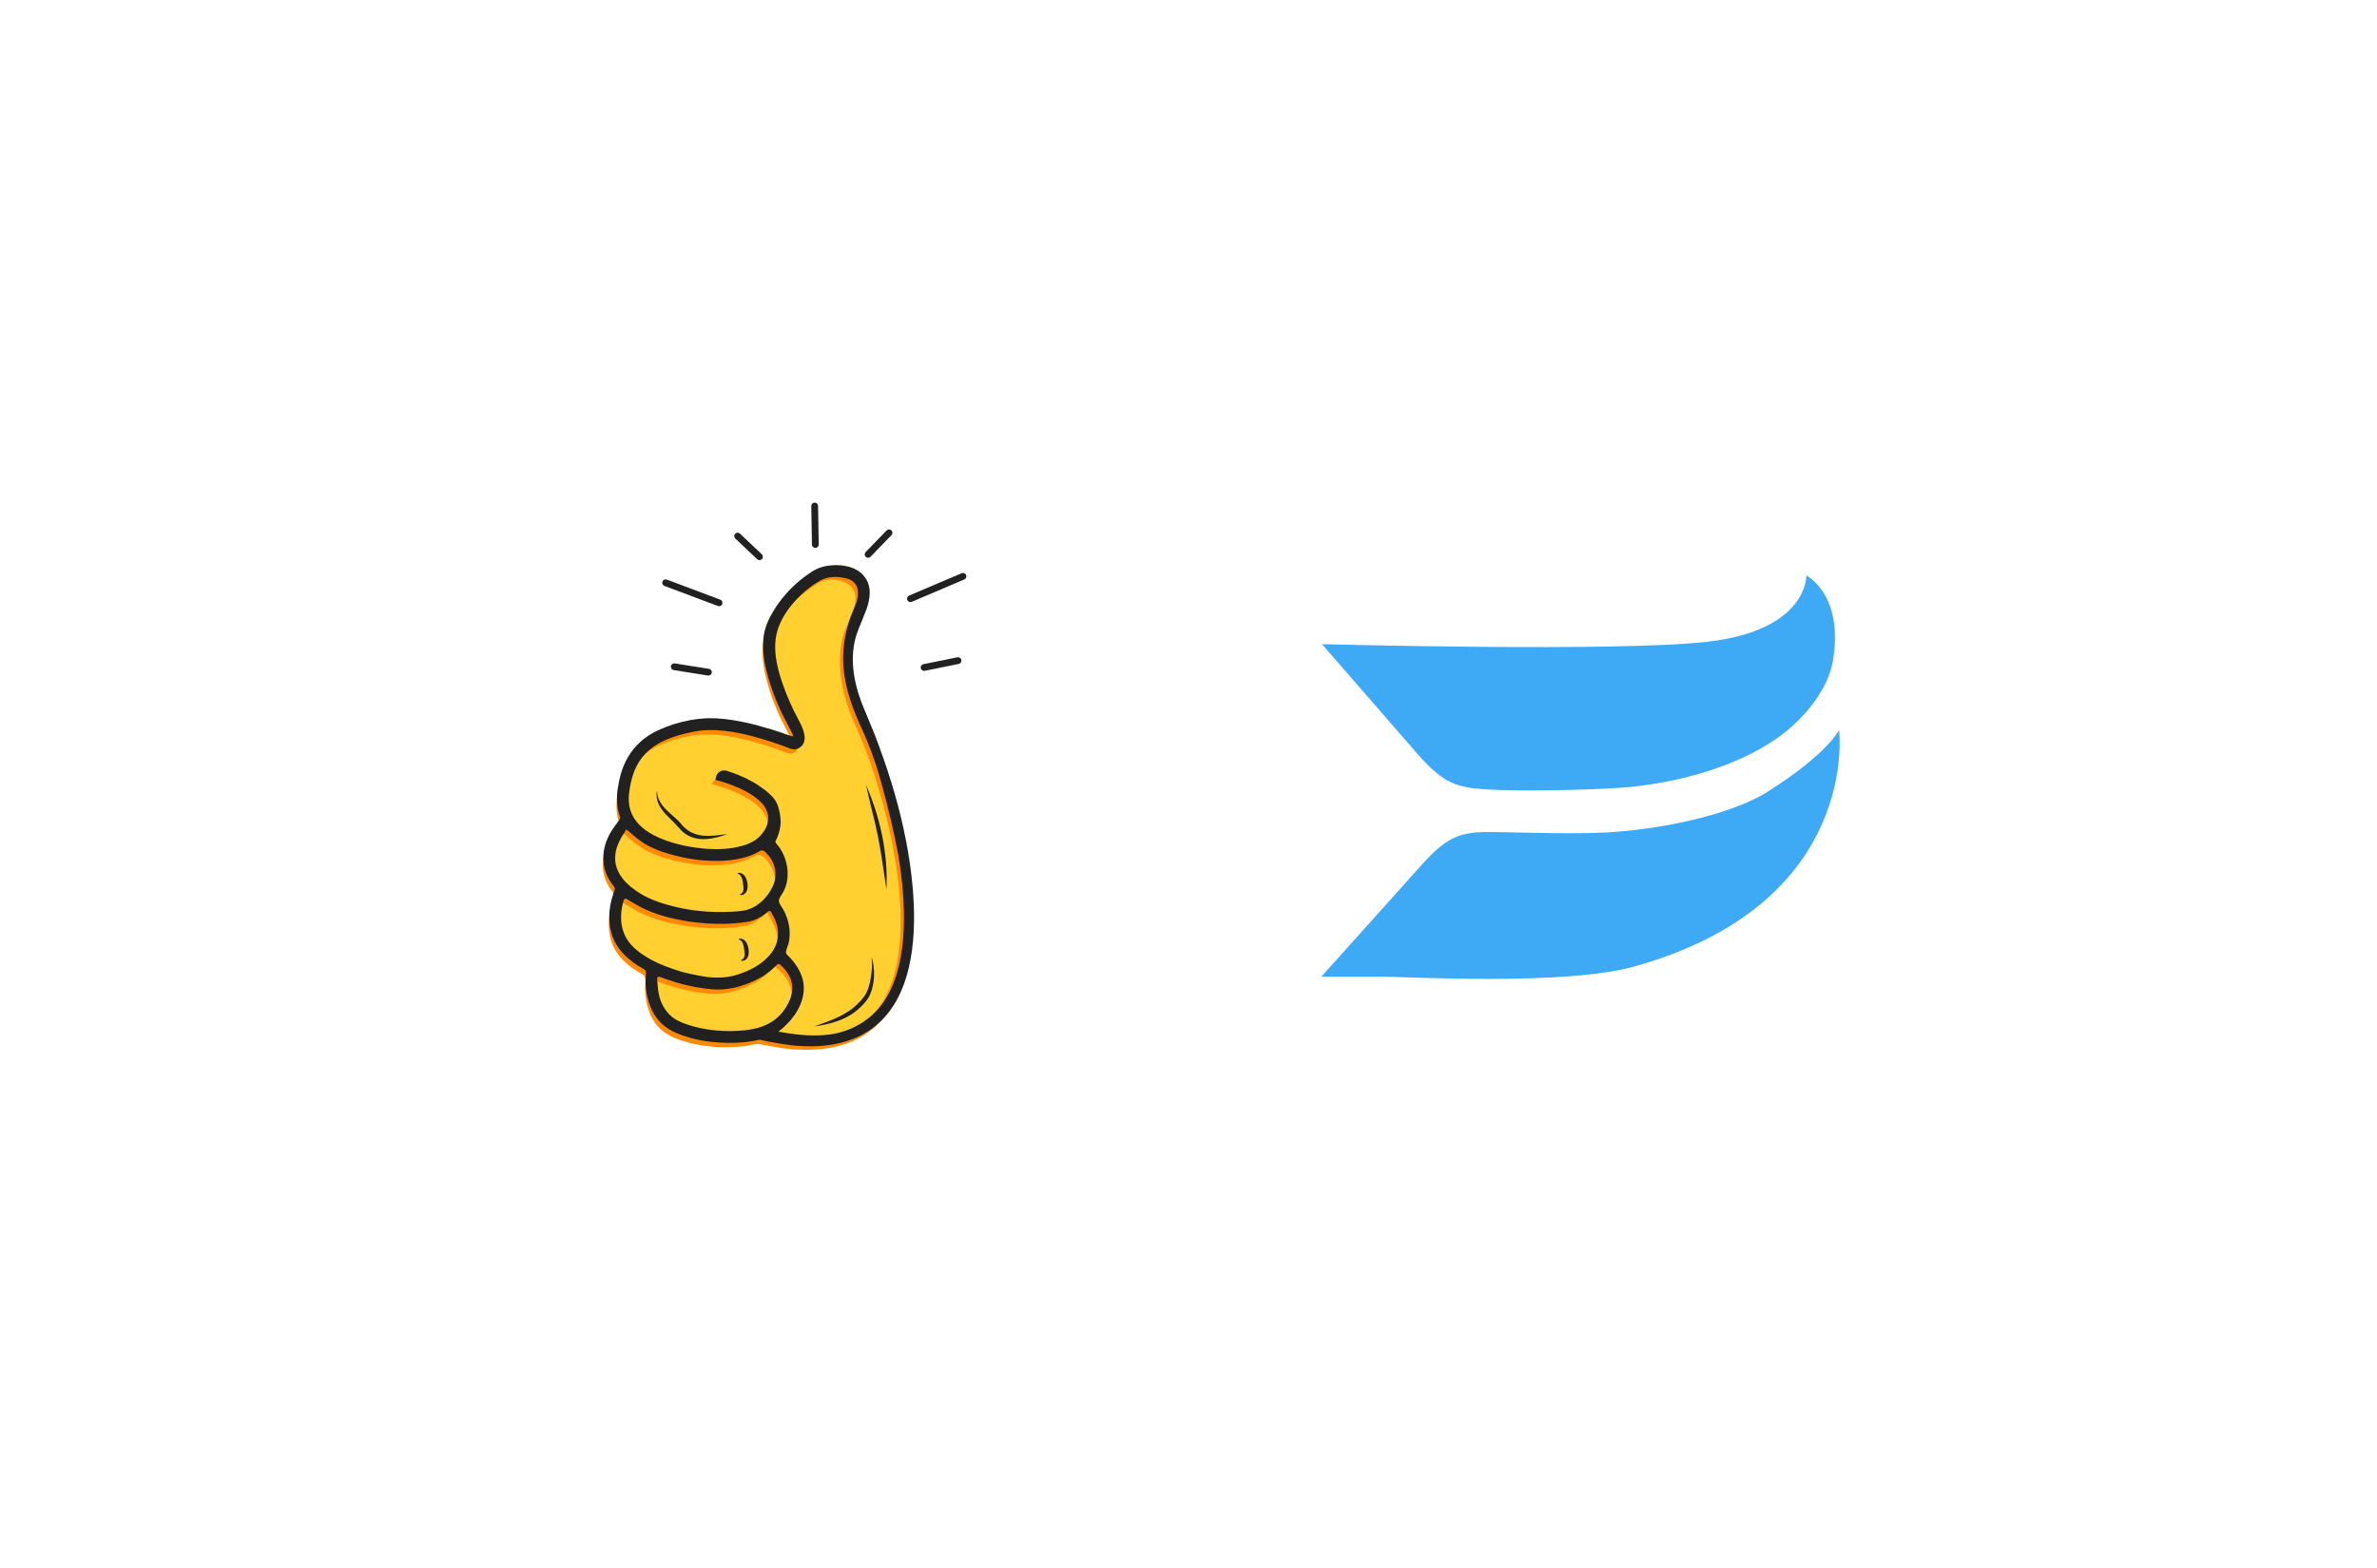
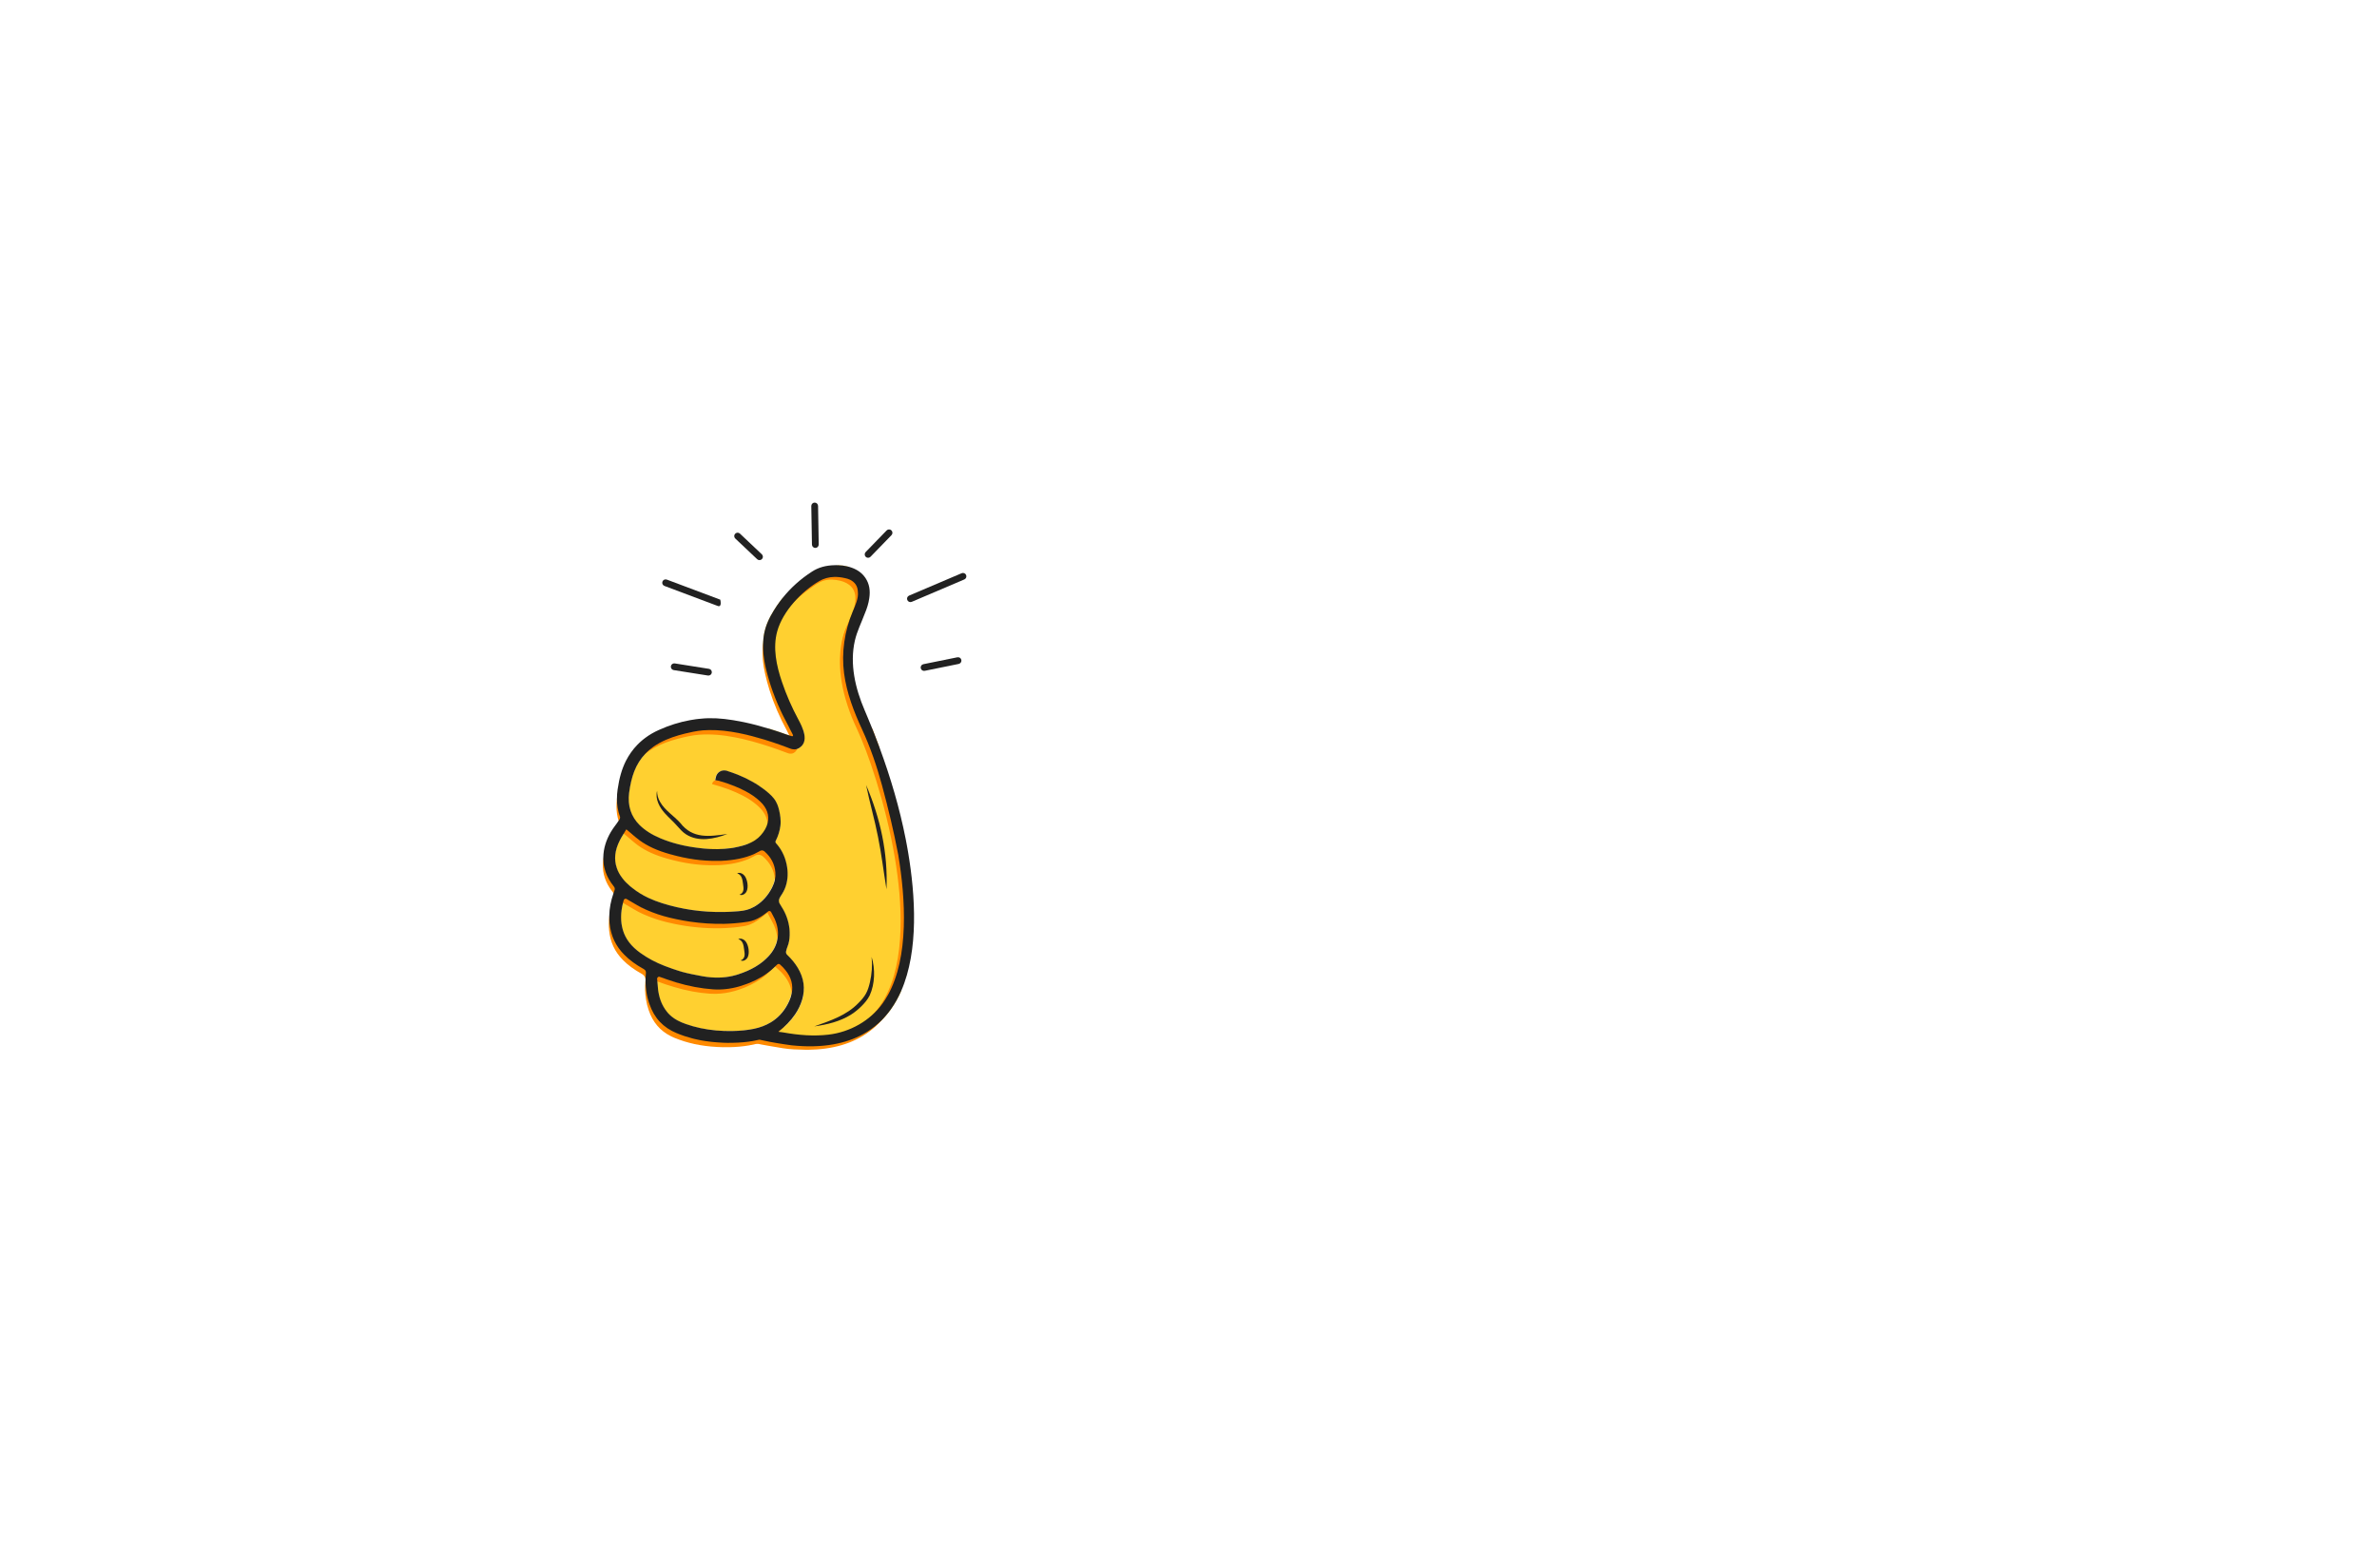
<svg xmlns="http://www.w3.org/2000/svg" width="138" height="91" viewBox="0 0 138 91" fill="none">
  <g filter="url(#filter0_d_886_4987)">
    <circle cx="45.323" cy="45.323" r="28.323" fill="white" />
  </g>
  <path d="M38.135 56.835C38.129 56.767 38.184 56.712 38.246 56.711C38.259 56.711 38.272 56.713 38.285 56.718L38.354 56.742C38.398 56.756 38.439 56.768 38.482 56.784C38.603 56.834 38.724 56.872 38.843 56.911C38.98 56.957 39.116 57.001 39.251 57.042C39.977 57.259 40.678 57.392 41.374 57.441C41.497 57.45 41.619 57.453 41.736 57.451C42.255 57.442 42.773 57.339 43.31 57.138C43.353 57.124 43.393 57.109 43.437 57.089C43.459 57.082 43.485 57.074 43.507 57.063C44.002 56.858 44.404 56.622 44.738 56.341C44.75 56.33 44.763 56.319 44.775 56.309C44.821 56.27 44.868 56.225 44.918 56.179C44.937 56.159 44.958 56.138 44.98 56.119C44.987 56.113 44.994 56.106 45.001 56.1C45.011 56.092 45.065 56.042 45.112 55.998C45.154 55.958 45.22 55.957 45.265 55.995L45.267 55.998C45.389 56.105 45.495 56.214 45.585 56.328C45.927 56.751 46.046 57.2 45.946 57.686C45.918 57.825 45.873 57.965 45.809 58.109C45.414 58.989 44.724 59.533 43.754 59.733C43.364 59.811 42.954 59.853 42.506 59.861C42.193 59.866 41.887 59.857 41.573 59.828C40.941 59.773 40.347 59.646 39.805 59.455C39.73 59.428 39.653 59.398 39.571 59.365C39.57 59.364 39.569 59.364 39.567 59.363C39.261 59.235 38.925 59.038 38.675 58.704C38.439 58.395 38.285 58.034 38.212 57.597C38.204 57.564 38.2 57.533 38.195 57.5C38.177 57.352 38.168 57.209 38.155 57.048L38.15 56.985L38.136 56.835L38.135 56.835Z" fill="#FFD030" />
  <path d="M52.188 57.532C51.958 58.054 51.659 58.543 51.29 58.983C51.18 59.114 51.063 59.242 50.924 59.342C50.402 59.717 49.577 59.914 48.95 60.015C48.655 60.063 48.354 60.095 48.048 60.11C47.919 60.117 47.791 60.12 47.662 60.122H47.63C46.926 60.135 46.202 60.076 45.479 59.946C45.429 59.937 45.375 59.931 45.318 59.922C45.3 59.921 45.286 59.919 45.267 59.916H45.263C45.248 59.915 45.234 59.912 45.22 59.91C45.213 59.909 45.206 59.908 45.199 59.907C45.198 59.907 45.197 59.907 45.196 59.907C45.188 59.906 45.181 59.904 45.173 59.903C45.18 59.898 45.186 59.892 45.19 59.888C45.268 59.825 45.349 59.755 45.434 59.684C45.44 59.678 45.447 59.672 45.453 59.667C45.457 59.663 45.462 59.659 45.467 59.655C45.492 59.633 45.517 59.612 45.544 59.588C45.547 59.585 45.549 59.583 45.552 59.581C45.57 59.565 45.588 59.549 45.605 59.533C45.625 59.514 45.645 59.497 45.664 59.478C45.678 59.465 45.692 59.451 45.705 59.438C45.728 59.416 45.75 59.393 45.771 59.372C45.789 59.355 45.806 59.338 45.822 59.319C45.855 59.285 45.887 59.25 45.917 59.214C45.932 59.197 45.947 59.18 45.962 59.162C46.004 59.112 46.044 59.059 46.087 59C46.115 58.962 46.143 58.922 46.174 58.879C46.188 58.857 46.203 58.835 46.219 58.812C46.22 58.81 46.222 58.807 46.224 58.805C46.273 58.724 46.32 58.645 46.361 58.565C46.375 58.536 46.39 58.507 46.404 58.478C46.414 58.458 46.423 58.438 46.433 58.418C46.444 58.394 46.455 58.369 46.464 58.345C46.475 58.321 46.485 58.296 46.495 58.272C46.499 58.26 46.503 58.249 46.508 58.236C46.525 58.19 46.541 58.144 46.555 58.098C46.557 58.092 46.559 58.086 46.561 58.08C46.565 58.067 46.569 58.053 46.572 58.039C46.577 58.024 46.581 58.01 46.585 57.995C46.587 57.986 46.59 57.976 46.592 57.967C46.596 57.952 46.599 57.937 46.603 57.923C46.608 57.903 46.612 57.884 46.616 57.865C46.624 57.823 46.631 57.78 46.637 57.736C46.64 57.719 46.642 57.702 46.645 57.686C46.646 57.67 46.648 57.654 46.649 57.639C46.649 57.635 46.65 57.63 46.65 57.626C46.675 57.353 46.65 57.084 46.576 56.819C46.571 56.804 46.567 56.788 46.562 56.773C46.553 56.742 46.543 56.711 46.532 56.68C46.527 56.664 46.521 56.649 46.514 56.632C46.512 56.631 46.512 56.63 46.512 56.627C46.357 56.216 46.084 55.816 45.69 55.443C45.651 55.405 45.607 55.341 45.618 55.256C45.63 55.167 45.663 55.074 45.7 54.974C45.739 54.869 45.778 54.759 45.798 54.636C45.833 54.424 45.843 54.197 45.82 53.943C45.773 53.483 45.614 53.036 45.354 52.64L45.321 52.582C45.269 52.504 45.222 52.428 45.211 52.355C45.185 52.23 45.247 52.125 45.354 51.963L45.395 51.896C45.512 51.712 45.596 51.513 45.644 51.311C45.748 50.909 45.734 50.451 45.605 49.992C45.544 49.764 45.44 49.532 45.311 49.32C45.311 49.318 45.182 49.116 45.036 48.958C45.003 48.922 44.997 48.871 45.018 48.827C45.159 48.55 45.25 48.258 45.291 47.959C45.336 47.623 45.274 47.291 45.224 47.07C45.174 46.849 45.096 46.59 44.904 46.35C44.82 46.247 44.724 46.149 44.618 46.058C44.546 45.992 44.471 45.929 44.391 45.867C44.144 45.677 43.904 45.519 43.657 45.385C43.416 45.245 43.156 45.12 42.871 45.004C42.744 44.953 42.616 44.904 42.487 44.858C42.389 44.824 42.307 44.794 42.228 44.77C42.177 44.748 42.126 44.737 42.075 44.736C42.055 44.733 42.034 44.733 42.011 44.733C41.985 44.733 41.961 44.734 41.935 44.74C41.876 44.751 41.822 44.772 41.773 44.802C41.659 44.87 41.575 44.983 41.55 45.114L41.507 45.299C41.507 45.299 41.509 45.299 41.512 45.299C41.514 45.3 41.514 45.3 41.516 45.3C41.553 45.306 41.692 45.329 41.712 45.335C42.03 45.424 42.327 45.523 42.611 45.639C42.629 45.646 42.648 45.654 42.667 45.662C42.856 45.739 43.038 45.823 43.215 45.913C43.578 46.099 43.874 46.304 44.12 46.539C44.505 46.898 44.652 47.324 44.559 47.753C44.556 47.767 44.552 47.781 44.549 47.795C44.491 48.028 44.362 48.262 44.164 48.487C44.069 48.596 43.959 48.693 43.834 48.777C43.806 48.796 43.778 48.814 43.749 48.831C43.645 48.894 43.532 48.948 43.406 48.998C43.307 49.037 43.201 49.073 43.086 49.106C42.937 49.147 42.784 49.179 42.631 49.211L42.543 49.227C42.497 49.234 42.452 49.241 42.403 49.248C42.156 49.28 41.918 49.297 41.676 49.301C41.505 49.303 41.34 49.301 41.172 49.291C40.951 49.282 40.73 49.26 40.508 49.231C39.695 49.13 38.983 48.948 38.329 48.675C37.829 48.467 37.432 48.213 37.116 47.903C36.622 47.41 36.415 46.785 36.508 46.044C36.573 45.552 36.667 45.148 36.809 44.781C36.958 44.403 37.166 44.07 37.431 43.785C37.435 43.781 37.439 43.777 37.443 43.773C37.593 43.613 37.761 43.469 37.946 43.34C37.979 43.317 38.013 43.295 38.047 43.273C38.122 43.224 38.201 43.178 38.281 43.134C38.762 42.874 39.266 42.715 39.761 42.593H39.764C39.918 42.556 40.07 42.52 40.222 42.49C40.41 42.452 40.596 42.425 40.785 42.407C40.904 42.397 41.023 42.393 41.146 42.391C42.306 42.371 43.482 42.68 44.377 42.949C44.704 43.051 44.99 43.148 45.252 43.239L45.691 43.4L45.745 43.423C45.849 43.463 45.967 43.513 46.104 43.51C46.13 43.51 46.156 43.506 46.181 43.504C46.212 43.498 46.243 43.492 46.272 43.481C46.275 43.48 46.28 43.478 46.284 43.476C46.315 43.465 46.344 43.452 46.371 43.434C46.382 43.429 46.392 43.422 46.402 43.415C46.566 43.304 46.672 43.111 46.695 42.929C46.722 42.74 46.687 42.532 46.594 42.312C46.575 42.267 46.554 42.221 46.533 42.178C46.442 41.971 46.338 41.771 46.235 41.58C46.141 41.396 46.039 41.207 45.953 41.017C45.758 40.605 45.588 40.191 45.433 39.748C45.182 39.01 45.04 38.398 44.987 37.82C44.928 37.202 45.043 36.624 45.325 36.105C45.425 35.92 45.536 35.739 45.654 35.567C45.885 35.225 46.15 34.906 46.447 34.614C46.455 34.606 46.464 34.598 46.472 34.589C46.767 34.301 47.093 34.038 47.446 33.802C47.451 33.799 47.456 33.796 47.461 33.794C47.493 33.773 47.525 33.753 47.558 33.735C47.822 33.585 48.113 33.505 48.428 33.5C48.619 33.496 48.82 33.519 49.037 33.568C49.082 33.579 49.127 33.589 49.172 33.601C49.174 33.601 49.177 33.602 49.179 33.603C49.21 33.614 49.272 33.633 49.337 33.663C49.627 33.812 49.776 34.037 49.787 34.356C49.793 34.409 49.794 34.448 49.786 34.481L49.785 34.513C49.785 34.533 49.788 34.555 49.783 34.576L49.78 34.606L49.778 34.613C49.772 34.655 49.765 34.698 49.756 34.74C49.707 34.972 49.699 35.193 49.602 35.408C49.506 35.624 49.17 36.584 49.121 36.828C49.119 36.837 49.117 36.846 49.115 36.854C49.075 37.053 48.93 37.993 48.951 38.282C48.983 38.684 49.057 39.093 49.178 39.519C49.249 39.769 49.338 40.033 49.45 40.321L49.578 40.625L49.723 40.928C49.773 41.027 49.825 41.127 49.878 41.228C49.917 41.294 49.949 41.354 49.98 41.413C49.98 41.413 50.032 41.506 50.033 41.507L50.046 41.531C50.112 41.656 50.189 41.786 50.266 41.905C50.421 42.152 50.393 42.396 50.57 42.631C50.673 42.893 50.773 43.156 50.871 43.421C51.507 45.147 52.093 46.907 52.449 48.716C52.47 48.825 52.491 48.934 52.511 49.043C52.524 49.112 52.537 49.181 52.549 49.252C52.565 49.341 52.58 49.431 52.595 49.52C53.006 51.968 53.213 54.667 52.377 57.051C52.319 57.215 52.256 57.376 52.186 57.534L52.188 57.532Z" fill="#FFD030" />
  <path d="M36.157 52.421C36.157 52.417 36.158 52.413 36.159 52.41C36.164 52.385 36.171 52.364 36.176 52.347L36.2 52.265C36.221 52.194 36.304 52.161 36.367 52.199C36.469 52.259 36.602 52.337 36.627 52.352C36.818 52.463 36.993 52.57 37.18 52.668C37.395 52.779 37.622 52.88 37.86 52.97C38.277 53.131 38.727 53.26 39.227 53.364C39.5 53.423 39.776 53.472 40.052 53.513C40.053 53.513 40.053 53.513 40.054 53.513C40.707 53.608 41.364 53.651 42.017 53.64C42.063 53.639 42.111 53.638 42.159 53.635C42.201 53.634 42.244 53.63 42.285 53.63C42.397 53.625 42.506 53.618 42.615 53.609C42.895 53.589 43.165 53.556 43.426 53.514C43.783 53.457 44.122 53.288 44.527 52.963L44.583 52.918C44.639 52.874 44.721 52.892 44.755 52.954L44.817 53.073C44.868 53.165 44.913 53.249 44.959 53.344C44.96 53.346 44.962 53.349 44.963 53.351C45.129 53.735 45.185 54.094 45.137 54.442C45.133 54.472 45.129 54.501 45.123 54.531C45.054 54.897 44.876 55.237 44.589 55.539C44.153 55.998 43.599 56.327 42.843 56.572C42.843 56.572 42.842 56.572 42.842 56.572C42.811 56.582 42.781 56.592 42.75 56.601C42.673 56.623 42.596 56.644 42.519 56.662C42.258 56.722 41.986 56.754 41.717 56.759C41.408 56.764 41.099 56.739 40.77 56.681C40.308 56.594 39.947 56.525 39.583 56.426C39.507 56.405 39.431 56.383 39.353 56.356C39.129 56.29 38.905 56.203 38.688 56.123L38.565 56.078C38.058 55.882 37.59 55.633 37.174 55.335C36.635 54.949 36.299 54.512 36.15 54C36.008 53.518 36.011 53.003 36.156 52.42L36.157 52.421Z" fill="#FFD030" />
  <path d="M35.974 48.787C36.038 48.665 36.108 48.543 36.182 48.425C36.188 48.417 36.193 48.408 36.198 48.4C36.227 48.356 36.254 48.311 36.279 48.266L36.33 48.181L36.347 48.153L36.429 48.222H36.43L36.474 48.259C36.541 48.314 36.603 48.366 36.666 48.421L36.746 48.491C36.861 48.587 36.972 48.681 37.085 48.764C37.098 48.775 37.112 48.785 37.125 48.795C37.593 49.134 38.149 49.388 38.881 49.593C39.857 49.871 40.767 49.999 41.664 49.983L41.872 49.98C42.625 49.946 43.222 49.822 43.756 49.591C43.864 49.539 43.968 49.486 44.076 49.426L44.116 49.402C44.142 49.391 44.18 49.375 44.226 49.374C44.272 49.373 44.323 49.392 44.366 49.428C44.756 49.77 44.973 50.187 45.004 50.668C45.013 50.802 45.004 50.938 44.975 51.076C44.943 51.23 44.887 51.385 44.808 51.539C44.504 52.123 44.079 52.533 43.537 52.76C43.411 52.813 43.267 52.852 43.096 52.879C43.025 52.889 42.949 52.898 42.868 52.904C42.807 52.911 42.743 52.914 42.682 52.917C42.453 52.937 42.226 52.945 42.004 52.949C40.77 52.97 39.565 52.798 38.425 52.437C38.147 52.35 37.884 52.249 37.642 52.136H37.638C37.3 51.977 36.993 51.79 36.718 51.571C36.663 51.531 36.609 51.488 36.557 51.443C36.386 51.297 36.247 51.154 36.134 51.005C36.132 51.005 36.132 51.003 36.132 51.003C35.978 50.809 35.868 50.612 35.798 50.402C35.621 49.894 35.679 49.363 35.974 48.787V48.787Z" fill="#FFD030" />
  <path d="M51.964 57.333C52.08 57.404 52.199 57.469 52.322 57.529C52.157 57.906 51.961 58.26 51.728 58.586C51.513 58.888 51.273 59.159 51.008 59.397C51.005 59.4 51.002 59.402 51 59.404C50.129 60.186 48.995 60.627 47.608 60.721C47.468 60.731 47.325 60.736 47.179 60.739C46.801 60.745 46.404 60.728 45.991 60.686C45.98 60.685 45.969 60.683 45.959 60.682C45.926 60.677 45.893 60.674 45.86 60.669C45.747 60.654 45.633 60.637 45.52 60.62C45.484 60.615 45.447 60.609 45.411 60.603C45.34 60.592 45.27 60.581 45.2 60.57C45.192 60.569 45.183 60.567 45.175 60.565C45.145 60.561 45.116 60.555 45.087 60.551C45.029 60.541 44.971 60.53 44.915 60.52C44.91 60.52 44.905 60.519 44.9 60.518C44.868 60.513 44.837 60.506 44.807 60.501C44.776 60.496 44.746 60.489 44.716 60.484C44.703 60.463 44.689 60.442 44.678 60.421C44.668 60.404 44.66 60.387 44.651 60.371C44.637 60.34 44.624 60.31 44.613 60.279C44.575 60.183 44.553 60.085 44.551 59.985C44.55 59.966 44.551 59.947 44.551 59.929C44.582 59.929 44.614 59.928 44.648 59.927C44.717 59.926 44.792 59.924 44.872 59.921C44.973 59.919 45.081 59.915 45.197 59.91C45.206 59.91 45.214 59.91 45.223 59.91C45.241 59.909 45.259 59.908 45.279 59.907H45.284C46.049 59.867 47.104 59.764 48.181 59.477C48.325 59.438 48.471 59.396 48.616 59.35C49.934 58.935 50.988 58.239 51.541 57.775C51.672 57.664 51.776 57.566 51.848 57.489C51.913 57.419 51.953 57.364 51.964 57.332V57.333Z" fill="#FFD030" />
  <path d="M43.164 49.26C43.144 49.278 43.124 49.294 43.104 49.306C43.415 49.306 43.728 49.283 44.038 49.242L44.04 49.24C44.135 49.228 44.228 49.214 44.322 49.197C44.523 49.162 44.721 49.121 44.919 49.069C44.841 48.981 44.774 48.919 44.759 48.945C44.952 48.633 45.081 48.292 45.131 47.927C45.167 47.649 45.127 47.365 45.066 47.099C45.011 46.857 44.938 46.645 44.782 46.451C44.704 46.356 44.616 46.266 44.52 46.183C44.448 46.118 44.376 46.058 44.298 45.999C44.074 45.827 43.837 45.668 43.588 45.53C43.398 45.421 43.202 45.322 43 45.231C42.975 45.255 42.947 45.276 42.916 45.291L42.521 45.395L42.364 45.435C42.838 45.776 43.338 46.139 43.574 46.676C43.706 46.971 43.748 47.302 43.756 47.628C43.768 48.228 43.635 48.898 43.165 49.26H43.164Z" fill="#FFD030" />
  <path d="M44.301 37.572C44.302 37.601 44.303 37.63 44.304 37.658C44.304 37.675 44.305 37.691 44.306 37.708C44.307 37.742 44.31 37.778 44.312 37.813C44.314 37.833 44.315 37.852 44.317 37.872C44.321 37.918 44.325 37.964 44.331 38.012C44.336 38.068 44.343 38.125 44.352 38.184C44.356 38.218 44.362 38.253 44.368 38.289C44.371 38.309 44.374 38.33 44.378 38.35C44.382 38.375 44.386 38.4 44.391 38.426C44.409 38.527 44.431 38.631 44.455 38.739C44.471 38.811 44.488 38.884 44.506 38.959C44.52 39.015 44.535 39.072 44.551 39.131C44.566 39.189 44.582 39.249 44.6 39.309C44.611 39.35 44.623 39.391 44.635 39.433C44.643 39.458 44.65 39.484 44.658 39.51C44.674 39.562 44.69 39.616 44.707 39.671C44.709 39.677 44.712 39.684 44.714 39.69C44.729 39.74 44.745 39.79 44.762 39.84C44.795 39.94 44.83 40.04 44.866 40.141C44.956 40.392 45.055 40.642 45.163 40.893C45.206 40.992 45.25 41.093 45.296 41.192C45.342 41.292 45.389 41.392 45.438 41.491C45.535 41.691 45.638 41.889 45.745 42.086C45.764 42.12 45.782 42.156 45.799 42.191C45.816 42.226 45.834 42.262 45.851 42.299L45.893 42.382L45.974 42.536L45.991 42.571L46.04 42.67C46.041 42.673 46.043 42.676 46.044 42.679C46.045 42.682 46.045 42.685 46.045 42.688C46.045 42.693 46.044 42.698 46.043 42.703C46.041 42.707 46.04 42.712 46.037 42.716V42.717C46.037 42.717 46.036 42.718 46.036 42.719C46.035 42.72 46.034 42.722 46.032 42.724C46.032 42.725 46.03 42.727 46.029 42.728C46.023 42.736 46.014 42.741 46.003 42.744C45.999 42.745 45.996 42.745 45.993 42.745L45.829 42.695L45.824 42.693L45.785 42.68L45.75 42.668H45.749C45.738 42.663 45.727 42.659 45.716 42.655C45.711 42.653 45.705 42.652 45.7 42.651C45.695 42.65 45.69 42.649 45.686 42.648C45.532 42.594 45.381 42.541 45.232 42.491C45.213 42.485 45.195 42.478 45.176 42.472C45.12 42.453 45.066 42.435 45.011 42.417C44.937 42.393 44.864 42.37 44.792 42.348C44.792 42.348 44.792 42.348 44.791 42.348C44.774 42.343 44.758 42.338 44.742 42.332C44.731 42.329 44.721 42.326 44.71 42.323C44.699 42.32 44.688 42.316 44.678 42.313C44.676 42.312 44.674 42.312 44.672 42.311C44.663 42.308 44.653 42.306 44.643 42.303C44.627 42.299 44.611 42.294 44.595 42.29C44.595 42.29 44.595 42.29 44.595 42.291C44.613 42.323 44.631 42.355 44.649 42.386C44.771 42.595 44.886 42.765 44.992 42.887C45.103 43.017 45.225 43.147 45.372 43.231C45.434 43.267 45.501 43.294 45.572 43.31C45.595 43.315 45.618 43.318 45.641 43.32C45.755 43.33 45.868 43.306 45.971 43.258C46.098 43.199 46.213 43.104 46.303 42.988C46.362 42.912 46.411 42.828 46.445 42.74C46.519 42.557 46.546 42.366 46.55 42.17C46.56 41.986 46.547 41.8 46.536 41.617C46.496 40.889 46.489 40.159 46.494 39.428C46.496 38.829 46.506 38.223 46.672 37.648C47.086 36.197 48.416 35.133 48.978 33.766C49.005 33.698 49.031 33.63 49.055 33.56C49.066 33.526 49.078 33.492 49.089 33.458C49.129 33.329 49.162 33.197 49.186 33.062C49.196 33.003 49.204 32.944 49.206 32.886C49.032 32.843 48.849 32.818 48.649 32.814L47.609 33.431L46.944 33.826L45.432 34.722L45.431 34.723C45.385 34.779 45.341 34.836 45.298 34.894C45.168 35.067 45.045 35.247 44.93 35.434L44.862 35.551L44.842 35.587L44.75 35.745C44.744 35.756 44.738 35.768 44.732 35.779C44.728 35.785 44.725 35.791 44.722 35.798C44.715 35.809 44.71 35.82 44.703 35.832C44.699 35.841 44.694 35.85 44.69 35.859C44.664 35.908 44.641 35.956 44.618 36.005C44.591 36.063 44.566 36.122 44.542 36.18C44.531 36.208 44.521 36.236 44.511 36.263C44.509 36.267 44.508 36.271 44.506 36.274C44.498 36.296 44.49 36.318 44.483 36.34C44.474 36.368 44.465 36.395 44.456 36.423C44.45 36.441 44.444 36.46 44.439 36.478C44.438 36.482 44.437 36.486 44.436 36.49C44.424 36.529 44.414 36.568 44.404 36.606C44.399 36.627 44.394 36.647 44.389 36.667C44.384 36.688 44.38 36.708 44.376 36.728C44.371 36.748 44.367 36.769 44.363 36.789C44.361 36.803 44.358 36.816 44.355 36.83C44.354 36.842 44.351 36.854 44.349 36.866C44.347 36.881 44.344 36.896 44.342 36.911C44.339 36.932 44.336 36.953 44.333 36.974C44.331 36.987 44.33 37.001 44.328 37.014C44.327 37.025 44.326 37.035 44.325 37.045C44.323 37.061 44.321 37.077 44.32 37.093C44.32 37.098 44.319 37.102 44.319 37.108C44.318 37.125 44.316 37.142 44.315 37.159C44.309 37.222 44.306 37.285 44.303 37.349C44.303 37.366 44.302 37.383 44.302 37.401C44.301 37.412 44.301 37.423 44.301 37.434C44.301 37.444 44.301 37.454 44.301 37.463C44.301 37.469 44.3 37.475 44.301 37.481C44.3 37.512 44.301 37.544 44.301 37.575L44.301 37.572Z" fill="#FFD030" />
  <path d="M43.351 46.304C43.326 46.271 43.3 46.239 43.273 46.207C43.263 46.194 43.253 46.183 43.242 46.171C43.225 46.153 43.208 46.134 43.191 46.116C43.182 46.107 43.173 46.097 43.164 46.088C43.146 46.069 43.128 46.052 43.11 46.033C43.099 46.022 43.088 46.012 43.077 46.002C43.057 45.983 43.037 45.964 43.017 45.945C42.99 45.92 42.962 45.896 42.934 45.872C42.915 45.857 42.896 45.84 42.877 45.824C42.861 45.811 42.844 45.797 42.828 45.784C42.792 45.755 42.755 45.726 42.718 45.697C42.702 45.685 42.686 45.672 42.669 45.66H42.669C42.655 45.649 42.641 45.639 42.627 45.628H42.627L42.627 45.628H42.626C42.597 45.605 42.566 45.582 42.536 45.56C42.535 45.56 42.534 45.56 42.534 45.56C42.429 45.519 42.325 45.481 42.218 45.442C42.136 45.413 41.865 45.323 41.783 45.3C41.752 45.284 41.717 45.275 41.68 45.275C41.65 45.271 41.615 45.272 41.578 45.277C41.562 45.28 41.547 45.285 41.532 45.291C41.526 45.292 41.52 45.295 41.514 45.299C41.428 45.338 41.359 45.416 41.34 45.511V45.515C41.617 45.59 42.067 45.735 42.313 45.827C42.592 45.934 42.856 46.049 43.106 46.176C43.194 46.221 43.278 46.268 43.359 46.316C43.357 46.312 43.354 46.309 43.351 46.305L43.351 46.304ZM43.351 46.304C43.326 46.271 43.3 46.239 43.273 46.207C43.263 46.194 43.253 46.183 43.242 46.171C43.225 46.153 43.208 46.134 43.191 46.116C43.182 46.107 43.173 46.097 43.164 46.088C43.146 46.069 43.128 46.052 43.11 46.033C43.099 46.022 43.088 46.012 43.077 46.002C43.057 45.983 43.037 45.964 43.017 45.945C42.99 45.92 42.962 45.896 42.934 45.872C42.915 45.857 42.896 45.84 42.877 45.824C42.861 45.811 42.844 45.797 42.828 45.784C42.792 45.755 42.755 45.726 42.718 45.697C42.702 45.685 42.686 45.672 42.669 45.66H42.669C42.655 45.649 42.641 45.639 42.627 45.628H42.627L42.627 45.628H42.626C42.597 45.605 42.566 45.582 42.536 45.56C42.535 45.56 42.534 45.56 42.534 45.56C42.429 45.519 42.325 45.481 42.218 45.442C42.136 45.413 41.865 45.323 41.783 45.3C41.752 45.284 41.717 45.275 41.68 45.275C41.65 45.271 41.615 45.272 41.578 45.277C41.562 45.28 41.547 45.285 41.532 45.291C41.526 45.292 41.52 45.295 41.514 45.299C41.428 45.338 41.359 45.416 41.34 45.511V45.515C41.617 45.59 42.067 45.735 42.313 45.827C42.592 45.934 42.856 46.049 43.106 46.176C43.194 46.221 43.278 46.268 43.359 46.316C43.357 46.312 43.354 46.309 43.351 46.305L43.351 46.304ZM44.777 48.914C44.773 48.921 44.768 48.928 44.765 48.935C44.763 48.938 44.761 48.94 44.761 48.942C44.761 48.941 44.762 48.941 44.762 48.941C44.764 48.94 44.766 48.94 44.768 48.94H44.77H44.772C44.778 48.925 44.783 48.911 44.788 48.897C44.785 48.902 44.782 48.908 44.778 48.914L44.777 48.914ZM45.207 59.879C45.202 59.883 45.197 59.889 45.19 59.894C45.197 59.895 45.205 59.896 45.213 59.897C45.295 59.826 45.374 59.751 45.45 59.674C45.365 59.746 45.285 59.816 45.207 59.879ZM45.207 59.879C45.202 59.883 45.197 59.889 45.19 59.894C45.197 59.895 45.205 59.896 45.213 59.897C45.295 59.826 45.374 59.751 45.45 59.674C45.365 59.746 45.285 59.816 45.207 59.879ZM44.777 48.914C44.773 48.921 44.768 48.928 44.765 48.935C44.763 48.938 44.761 48.94 44.761 48.942C44.761 48.941 44.762 48.941 44.762 48.941C44.764 48.94 44.766 48.94 44.768 48.94H44.77H44.772C44.778 48.925 44.783 48.911 44.788 48.897C44.785 48.902 44.782 48.908 44.778 48.914L44.777 48.914ZM50.77 42.626C50.763 42.605 50.755 42.585 50.747 42.566C50.718 42.49 50.687 42.415 50.657 42.34C50.323 41.865 50.046 41.387 49.818 40.895C49.804 40.863 49.789 40.832 49.776 40.8C49.775 40.799 49.775 40.798 49.774 40.797C49.412 39.991 49.213 39.24 49.161 38.503C49.112 37.827 49.203 37.18 49.43 36.57C49.46 36.486 49.494 36.403 49.53 36.321C49.552 36.271 49.574 36.221 49.598 36.172C49.64 36.088 49.679 36.006 49.707 35.923C49.722 35.889 49.736 35.856 49.75 35.821C49.868 35.537 49.941 35.278 49.975 35.021C50.039 34.603 49.973 34.266 49.782 33.979C49.649 33.776 49.465 33.624 49.227 33.514C49.183 33.493 49.137 33.473 49.087 33.455C49.041 33.437 48.992 33.421 48.942 33.407C48.729 33.344 48.495 33.314 48.228 33.312L48.151 33.314C47.942 33.317 47.769 33.361 47.61 33.427C47.61 33.427 47.609 33.428 47.608 33.428C47.405 33.514 47.227 33.638 47.032 33.763C47.003 33.783 46.972 33.801 46.943 33.822C46.941 33.822 46.941 33.824 46.939 33.825C46.085 34.393 45.391 35.113 44.875 35.953L44.697 36.263C44.487 36.641 44.354 37.034 44.302 37.43V37.437C44.294 37.49 44.289 37.545 44.284 37.599C44.247 38.061 44.29 38.544 44.422 39.13C44.488 39.428 44.576 39.739 44.676 40.066C44.928 40.861 45.27 41.654 45.694 42.432C45.739 42.515 45.779 42.6 45.823 42.691C45.83 42.704 45.837 42.718 45.844 42.732C45.87 42.783 45.897 42.834 45.923 42.884L45.992 43.018C46.033 43.102 46.019 43.191 45.971 43.255C45.916 43.331 45.818 43.374 45.715 43.341C45.715 43.341 45.641 43.318 45.64 43.318L45.566 43.294L45.515 43.275C45.484 43.267 45.459 43.256 45.438 43.252C45.416 43.244 45.394 43.236 45.371 43.229C45.371 43.228 45.37 43.228 45.369 43.228C44.972 43.086 44.6 42.961 44.234 42.854H44.227C43.761 42.717 43.318 42.607 42.892 42.52C42.767 42.494 42.646 42.472 42.531 42.45C42.353 42.419 42.184 42.391 42.022 42.37C41.635 42.319 41.292 42.298 40.962 42.304C40.881 42.306 40.795 42.312 40.714 42.314C39.84 42.37 38.969 42.587 38.118 42.972C37.284 43.345 36.673 43.926 36.286 44.697C36.062 45.145 35.917 45.656 35.829 46.298C35.826 46.323 35.822 46.349 35.819 46.374C35.782 46.685 35.781 46.977 35.823 47.252C35.843 47.388 35.874 47.522 35.915 47.653C35.927 47.691 35.94 47.73 35.954 47.768C35.967 47.804 35.974 47.84 35.975 47.876C35.976 47.919 35.968 47.962 35.956 48.002C35.943 48.048 35.921 48.089 35.899 48.123C35.843 48.206 35.777 48.29 35.722 48.372C35.712 48.385 35.705 48.398 35.694 48.41C35.59 48.552 35.493 48.683 35.411 48.824C35.406 48.835 35.399 48.846 35.393 48.857C35.393 48.858 35.392 48.859 35.392 48.86C35.203 49.191 35.081 49.529 35.029 49.874C35.012 49.981 35.003 50.088 35 50.197C34.995 50.461 35.032 50.712 35.113 50.956C35.199 51.229 35.343 51.49 35.541 51.742C35.543 51.745 35.546 51.747 35.547 51.749C35.555 51.758 35.561 51.766 35.57 51.776C35.59 51.801 35.607 51.826 35.62 51.852C35.677 51.957 35.682 52.071 35.635 52.195C35.554 52.41 35.489 52.623 35.441 52.83C35.414 52.953 35.392 53.075 35.377 53.197C35.376 53.197 35.376 53.198 35.376 53.199C35.374 53.206 35.374 53.211 35.374 53.219C35.34 53.488 35.337 53.752 35.364 54.015C35.431 54.691 35.692 55.255 36.171 55.735C36.455 56.024 36.803 56.283 37.263 56.537C37.353 56.587 37.454 56.679 37.472 56.84C37.478 56.87 37.478 56.902 37.473 56.939C37.436 57.306 37.445 57.668 37.504 58.016C37.538 58.234 37.591 58.445 37.663 58.649C37.901 59.345 38.324 59.842 38.956 60.156C39.018 60.188 39.079 60.217 39.147 60.244C39.896 60.554 40.708 60.729 41.626 60.778C41.868 60.794 42.105 60.795 42.334 60.791C42.744 60.784 43.115 60.752 43.483 60.687C43.621 60.664 43.752 60.637 43.892 60.604C43.897 60.605 43.928 60.599 43.976 60.588C44.112 60.559 44.381 60.491 44.541 60.45C44.617 60.432 44.668 60.418 44.668 60.417C44.653 60.417 44.642 60.407 44.633 60.403C44.637 60.392 44.643 60.382 44.65 60.371C44.654 60.365 44.659 60.359 44.664 60.353C44.679 60.337 44.697 60.321 44.717 60.305H44.719C44.775 60.258 44.842 60.214 44.882 60.178C44.92 60.145 44.96 60.111 44.998 60.08C45.045 60.04 45.096 59.998 45.146 59.954C45.163 59.94 45.179 59.926 45.196 59.911C45.198 59.909 45.2 59.908 45.202 59.907C45.205 59.903 45.209 59.9 45.213 59.897C45.295 59.826 45.374 59.751 45.45 59.674C45.457 59.667 45.464 59.66 45.47 59.655C45.492 59.632 45.514 59.609 45.534 59.586C45.569 59.55 45.602 59.511 45.635 59.472C45.722 59.364 45.807 59.244 45.886 59.129C46.053 58.856 46.185 58.565 46.252 58.252C46.365 57.672 46.227 57.144 45.944 56.685C45.858 56.544 45.758 56.408 45.647 56.279C45.563 56.18 45.473 56.085 45.377 55.995C45.284 55.904 45.234 55.785 45.252 55.652C45.281 55.441 45.395 55.246 45.432 55.028C45.469 54.814 45.471 54.597 45.452 54.38C45.408 53.947 45.254 53.523 45.016 53.158C44.947 53.048 44.864 52.937 44.841 52.807C44.798 52.58 44.942 52.401 45.056 52.221C45.16 52.058 45.236 51.874 45.279 51.693C45.383 51.291 45.355 50.862 45.241 50.462C45.182 50.247 45.09 50.03 44.969 49.835C44.956 49.815 44.822 49.633 44.712 49.501C44.633 49.414 44.567 49.351 44.551 49.377C44.602 49.294 44.648 49.21 44.691 49.125C44.72 49.064 44.746 49.002 44.771 48.94C44.771 48.94 44.77 48.94 44.769 48.939H44.772C44.777 48.925 44.783 48.911 44.787 48.896C44.788 48.896 44.789 48.894 44.789 48.894C44.853 48.722 44.898 48.544 44.924 48.36C44.96 48.081 44.919 47.797 44.859 47.53C44.803 47.289 44.731 47.076 44.575 46.883C44.497 46.788 44.408 46.698 44.313 46.616C44.241 46.55 44.169 46.49 44.092 46.431C43.867 46.26 43.629 46.1 43.38 45.961C43.19 45.853 42.995 45.754 42.792 45.663C42.734 45.639 42.674 45.615 42.615 45.59C42.589 45.58 42.562 45.57 42.534 45.559C42.429 45.518 42.324 45.48 42.217 45.441C42.135 45.412 41.864 45.323 41.783 45.299C41.752 45.284 41.717 45.274 41.68 45.275C41.65 45.271 41.615 45.271 41.578 45.277C41.562 45.279 41.547 45.284 41.532 45.29C41.525 45.292 41.519 45.295 41.514 45.298C41.428 45.337 41.359 45.416 41.34 45.51V45.515C41.616 45.589 42.066 45.734 42.313 45.827C42.592 45.933 42.856 46.048 43.106 46.175C43.193 46.221 43.278 46.267 43.359 46.316C43.626 46.474 43.855 46.646 44.051 46.832C44.347 47.107 44.517 47.424 44.56 47.753C44.562 47.764 44.562 47.775 44.564 47.786C44.609 48.199 44.454 48.63 44.104 49.027C44.028 49.114 43.944 49.194 43.852 49.266C43.616 49.452 43.324 49.591 42.957 49.693C42.952 49.695 42.946 49.695 42.941 49.698C42.791 49.742 42.635 49.775 42.48 49.808C42.403 49.819 42.322 49.835 42.235 49.847C41.999 49.878 41.752 49.896 41.488 49.901C41.118 49.907 40.723 49.888 40.294 49.829C39.571 49.74 38.926 49.588 38.323 49.361C38.32 49.361 38.318 49.358 38.313 49.357C38.231 49.328 38.15 49.297 38.069 49.261C37.694 49.105 37.376 48.925 37.106 48.717C37.07 48.689 37.034 48.66 36.999 48.631C36.928 48.572 36.862 48.515 36.8 48.454C36.752 48.405 36.706 48.356 36.662 48.305C36.392 47.992 36.222 47.639 36.151 47.244C36.129 47.105 36.116 46.96 36.116 46.811C36.115 46.692 36.122 46.57 36.138 46.445C36.206 45.94 36.304 45.522 36.45 45.14C36.664 44.597 36.994 44.144 37.432 43.785C37.44 43.777 37.449 43.771 37.458 43.763C37.625 43.628 37.807 43.507 38.005 43.4C38.432 43.168 38.88 43.013 39.307 42.898C39.545 42.834 39.776 42.782 39.994 42.736C40.188 42.698 40.379 42.669 40.577 42.653C41.273 42.599 41.983 42.668 42.683 42.806C42.834 42.834 42.983 42.864 43.133 42.9C43.135 42.9 43.136 42.901 43.138 42.903C43.508 42.987 43.88 43.094 44.237 43.202C44.532 43.293 44.827 43.388 45.12 43.495C45.269 43.548 45.414 43.601 45.56 43.656C45.687 43.702 45.819 43.771 45.961 43.749C46.11 43.727 46.225 43.613 46.285 43.476C46.286 43.474 46.287 43.473 46.287 43.472C46.307 43.425 46.321 43.376 46.328 43.327C46.342 43.215 46.33 43.099 46.3 42.987C46.284 42.924 46.263 42.863 46.238 42.804C46.054 42.362 45.798 41.951 45.599 41.513C45.398 41.094 45.225 40.666 45.07 40.229C44.821 39.489 44.673 38.865 44.617 38.258C44.558 37.607 44.677 36.994 44.976 36.442C45.079 36.253 45.193 36.069 45.316 35.89C45.633 35.419 46.01 34.992 46.447 34.615C46.461 34.603 46.474 34.592 46.487 34.581C46.682 34.417 46.886 34.266 47.094 34.12C47.327 33.958 47.551 33.788 47.826 33.706C48.147 33.61 48.463 33.639 48.784 33.715C49.026 33.772 49.264 33.885 49.432 34.072C49.618 34.28 49.676 34.548 49.663 34.822C49.645 35.184 49.524 35.538 49.371 35.865C49.355 35.906 49.336 35.952 49.316 35.994C49.276 36.077 49.238 36.16 49.204 36.243C49.186 36.284 49.169 36.325 49.153 36.365C49.147 36.383 49.139 36.401 49.133 36.417C48.999 36.764 48.91 37.106 48.863 37.457C48.85 37.555 48.841 37.654 48.832 37.757C48.778 38.413 48.85 39.082 49.049 39.786C49.123 40.053 49.215 40.313 49.316 40.574C49.343 40.643 49.371 40.71 49.4 40.778C49.413 40.809 49.426 40.84 49.44 40.872C49.463 40.919 49.486 40.966 49.509 41.013C49.509 41.013 49.509 41.014 49.509 41.014C49.534 41.064 49.559 41.116 49.583 41.168C49.63 41.263 49.683 41.362 49.733 41.463C49.791 41.559 49.843 41.656 49.903 41.759C49.965 41.879 50.038 42.005 50.113 42.123C50.237 42.321 50.37 42.514 50.509 42.703C50.548 42.754 50.585 42.805 50.625 42.856C50.625 42.856 50.625 42.857 50.626 42.858C50.768 43.047 50.916 43.232 51.067 43.415C50.97 43.151 50.87 42.888 50.767 42.626L50.77 42.626ZM44.76 48.943C44.76 48.943 44.761 48.942 44.762 48.942C44.761 48.942 44.761 48.943 44.76 48.943V48.943ZM45.458 56.549C45.489 56.584 45.517 56.62 45.545 56.654C45.788 56.964 45.927 57.29 45.958 57.631C45.96 57.647 45.962 57.661 45.962 57.677C45.982 57.974 45.921 58.283 45.781 58.603C45.582 59.047 45.314 59.41 44.978 59.691H44.978C44.874 59.778 44.765 59.858 44.648 59.928C44.648 59.928 44.648 59.928 44.648 59.928C44.616 59.948 44.583 59.968 44.55 59.986C44.446 60.044 44.338 60.095 44.224 60.142H44.224C44.03 60.222 43.821 60.285 43.599 60.329C43.191 60.411 42.772 60.456 42.318 60.463C42.013 60.469 41.699 60.458 41.366 60.428C40.738 60.376 40.125 60.248 39.554 60.043C39.508 60.028 39.462 60.01 39.414 59.992C39.302 59.949 39.184 59.898 39.066 59.835C38.948 59.773 38.829 59.7 38.716 59.612C38.582 59.51 38.453 59.387 38.341 59.236C38.085 58.9 37.923 58.502 37.843 58.027C37.838 58.002 37.833 57.977 37.829 57.949C37.811 57.794 37.798 57.646 37.785 57.484C37.779 57.415 37.773 57.344 37.768 57.272L37.735 56.897L37.729 56.817L38.15 56.971L38.156 56.972C38.159 56.973 38.163 56.974 38.166 56.975C38.178 56.979 38.19 56.983 38.203 56.988C38.254 57.007 38.303 57.021 38.354 57.04C38.477 57.089 38.594 57.125 38.709 57.164C38.851 57.212 38.988 57.256 39.127 57.295C39.843 57.509 40.528 57.638 41.199 57.684C41.313 57.692 41.431 57.695 41.542 57.693C41.911 57.687 42.28 57.633 42.663 57.525C42.81 57.483 42.959 57.432 43.111 57.374C43.157 57.357 43.205 57.339 43.25 57.321C43.733 57.118 44.135 56.886 44.468 56.598C44.541 56.534 44.611 56.462 44.692 56.39C44.712 56.371 44.733 56.352 44.754 56.331C44.761 56.324 44.769 56.316 44.777 56.308C44.785 56.301 44.794 56.294 44.801 56.286L44.951 56.148L44.983 56.118L44.995 56.106L44.996 56.108L45.196 56.284C45.293 56.37 45.381 56.458 45.458 56.547L45.458 56.549ZM44.929 53.694C45.046 53.964 45.115 54.22 45.133 54.47V54.471C45.136 54.488 45.137 54.506 45.138 54.523C45.144 54.646 45.139 54.769 45.122 54.89C45.064 55.328 44.864 55.731 44.523 56.085C44.257 56.368 43.951 56.602 43.587 56.797H43.586C43.435 56.879 43.274 56.954 43.102 57.023C43.101 57.023 43.099 57.023 43.098 57.024C42.955 57.081 42.803 57.135 42.643 57.185C42.632 57.19 42.623 57.193 42.612 57.196C42.265 57.299 41.902 57.356 41.528 57.363C41.214 57.368 40.893 57.342 40.548 57.281C40.099 57.199 39.723 57.122 39.346 57.025C39.291 57.008 39.234 56.994 39.177 56.975C38.888 56.886 38.603 56.777 38.332 56.679L38.306 56.669C37.789 56.468 37.302 56.209 36.877 55.904C36.457 55.602 36.152 55.268 35.957 54.894C35.956 54.892 35.955 54.89 35.954 54.889C35.883 54.756 35.828 54.62 35.785 54.476C35.658 54.041 35.638 53.58 35.734 53.068C35.747 52.977 35.77 52.885 35.794 52.79C35.803 52.749 35.817 52.71 35.827 52.675L35.836 52.639L35.855 52.571L35.943 52.278L36.011 52.319L36.161 52.407L36.171 52.413L36.263 52.468C36.349 52.519 36.437 52.573 36.524 52.622C36.71 52.733 36.887 52.838 37.071 52.937C37.246 53.025 37.429 53.109 37.62 53.184C37.944 53.314 38.293 53.428 38.677 53.525C38.803 53.557 38.935 53.587 39.069 53.615C39.984 53.812 40.911 53.902 41.822 53.886C41.91 53.885 42.002 53.879 42.089 53.877C42.249 53.869 42.412 53.859 42.574 53.844C42.782 53.825 42.994 53.796 43.205 53.762C43.232 53.757 43.257 53.753 43.285 53.745C43.585 53.684 43.875 53.528 44.223 53.25L44.556 52.985L44.72 53.297C44.741 53.336 44.762 53.376 44.783 53.416C44.834 53.507 44.881 53.597 44.928 53.696L44.929 53.694ZM36.208 48.386L36.214 48.391L36.373 48.525C36.45 48.591 36.522 48.647 36.594 48.712C36.648 48.759 36.701 48.803 36.755 48.85L36.757 48.852C36.816 48.9 36.875 48.947 36.934 48.994C36.969 49.021 37.003 49.049 37.038 49.074C37.043 49.078 37.048 49.08 37.053 49.084H37.053C37.501 49.406 38.038 49.647 38.737 49.844C39.692 50.116 40.59 50.243 41.469 50.228L41.678 50.225C42.41 50.192 42.984 50.07 43.492 49.851C43.593 49.803 43.691 49.75 43.798 49.693L43.831 49.674L43.833 49.671C43.879 49.65 43.945 49.621 44.032 49.62C44.059 49.62 44.087 49.62 44.115 49.627C44.176 49.643 44.237 49.669 44.289 49.715C44.706 50.078 44.939 50.521 44.986 51.023V51.024C44.987 51.038 44.989 51.053 44.99 51.067C44.99 51.071 44.991 51.075 44.991 51.077C45.01 51.393 44.939 51.718 44.775 52.043C44.466 52.638 44.035 53.063 43.492 53.31C43.492 53.31 43.492 53.311 43.492 53.311C43.492 53.311 43.49 53.311 43.489 53.311C43.464 53.323 43.44 53.334 43.414 53.345C43.324 53.385 43.225 53.414 43.118 53.44C43.045 53.456 42.968 53.472 42.885 53.483H42.881C42.82 53.492 42.756 53.5 42.689 53.505C42.659 53.508 42.626 53.511 42.595 53.511C42.4 53.529 42.206 53.54 42.015 53.546H42.01C41.945 53.548 41.88 53.55 41.816 53.551C41.446 53.557 41.08 53.546 40.717 53.517H40.716C39.843 53.452 38.994 53.287 38.181 53.033C37.95 52.959 37.729 52.876 37.524 52.786C37.037 52.575 36.617 52.314 36.251 51.999C36.211 51.965 36.171 51.93 36.134 51.894C36.129 51.89 36.124 51.885 36.118 51.88C36.028 51.796 35.946 51.71 35.872 51.625C35.798 51.538 35.733 51.451 35.676 51.362C35.675 51.362 35.675 51.362 35.675 51.362C35.647 51.318 35.62 51.273 35.595 51.228C35.593 51.228 35.593 51.224 35.593 51.224C35.527 51.114 35.477 50.999 35.438 50.881C35.418 50.822 35.4 50.764 35.386 50.706C35.386 50.704 35.386 50.704 35.385 50.702C35.26 50.201 35.34 49.686 35.624 49.128C35.692 48.996 35.767 48.868 35.841 48.749C35.876 48.697 35.904 48.647 35.933 48.598L35.972 48.531L36.111 48.303L36.208 48.384V48.386Z" fill="#FF8A00" />
  <path fill-rule="evenodd" clip-rule="evenodd" d="M55.813 38.31C55.834 38.416 55.766 38.52 55.659 38.542L53.687 38.942C53.58 38.964 53.477 38.895 53.455 38.788C53.434 38.682 53.502 38.578 53.609 38.557L55.581 38.157C55.688 38.135 55.791 38.204 55.813 38.31Z" fill="#212121" />
  <path fill-rule="evenodd" clip-rule="evenodd" d="M56.089 33.38C56.132 33.479 56.085 33.595 55.985 33.637L52.933 34.937C52.834 34.979 52.718 34.933 52.675 34.833C52.633 34.733 52.679 34.617 52.779 34.575L55.831 33.276C55.931 33.233 56.047 33.28 56.089 33.38Z" fill="#212121" />
  <path fill-rule="evenodd" clip-rule="evenodd" d="M51.752 30.788C51.83 30.864 51.832 30.988 51.757 31.066L50.539 32.321C50.464 32.399 50.339 32.401 50.261 32.325C50.184 32.249 50.182 32.125 50.257 32.047L51.474 30.793C51.55 30.715 51.674 30.713 51.752 30.788Z" fill="#212121" />
  <path fill-rule="evenodd" clip-rule="evenodd" d="M38.949 38.675C38.966 38.568 39.066 38.495 39.174 38.512L41.161 38.827C41.268 38.844 41.341 38.944 41.324 39.051C41.307 39.159 41.207 39.232 41.099 39.215L39.112 38.9C39.005 38.883 38.932 38.782 38.949 38.675Z" fill="#212121" />
-   <path fill-rule="evenodd" clip-rule="evenodd" d="M38.459 33.761C38.497 33.66 38.611 33.608 38.712 33.646L41.818 34.812C41.919 34.851 41.971 34.964 41.932 35.066C41.894 35.167 41.781 35.219 41.679 35.18L38.574 34.014C38.472 33.976 38.421 33.863 38.459 33.761Z" fill="#212121" />
+   <path fill-rule="evenodd" clip-rule="evenodd" d="M38.459 33.761C38.497 33.66 38.611 33.608 38.712 33.646L41.818 34.812C41.894 35.167 41.781 35.219 41.679 35.18L38.574 34.014C38.472 33.976 38.421 33.863 38.459 33.761Z" fill="#212121" />
  <path fill-rule="evenodd" clip-rule="evenodd" d="M42.68 30.985C42.755 30.906 42.879 30.902 42.958 30.977L44.229 32.178C44.308 32.252 44.312 32.376 44.237 32.455C44.163 32.534 44.038 32.538 43.959 32.463L42.688 31.262C42.609 31.188 42.606 31.064 42.68 30.985Z" fill="#212121" />
  <path fill-rule="evenodd" clip-rule="evenodd" d="M47.294 29.176C47.402 29.174 47.492 29.261 47.494 29.369L47.532 31.608C47.533 31.716 47.447 31.806 47.338 31.808C47.23 31.809 47.14 31.723 47.139 31.614L47.101 29.376C47.099 29.268 47.185 29.178 47.294 29.176Z" fill="#212121" />
  <path d="M50.283 45.571C51.111 47.501 51.555 49.518 51.466 51.623C51.299 50.606 51.179 49.587 50.974 48.579C50.778 47.569 50.486 46.582 50.283 45.571Z" fill="#212121" />
  <path d="M50.603 55.548C50.817 56.245 50.8 57.115 50.489 57.791C50.368 58.03 50.195 58.23 50.016 58.409C49.835 58.589 49.637 58.755 49.419 58.892C48.776 59.301 48.017 59.481 47.277 59.583C48.197 59.257 49.147 58.947 49.836 58.229C50.007 58.059 50.164 57.88 50.276 57.678C50.387 57.478 50.453 57.246 50.508 57.01C50.616 56.537 50.65 56.045 50.603 55.548Z" fill="#212121" />
  <path d="M42.795 50.698C42.944 50.623 43.131 50.715 43.229 50.841C43.394 51.053 43.464 51.501 43.344 51.746C43.275 51.895 43.078 52.017 42.928 51.929C43.059 51.903 43.135 51.791 43.157 51.677C43.177 51.569 43.157 51.449 43.137 51.312C43.104 51.056 43.069 50.783 42.795 50.698Z" fill="#212121" />
  <path d="M42.861 54.516C43.01 54.442 43.197 54.533 43.295 54.66C43.459 54.872 43.53 55.32 43.41 55.565C43.341 55.714 43.144 55.836 42.994 55.748C43.125 55.721 43.2 55.61 43.222 55.496C43.243 55.388 43.222 55.267 43.203 55.131C43.17 54.874 43.135 54.601 42.86 54.516H42.861Z" fill="#212121" />
  <path d="M42.231 48.414C41.476 48.704 40.559 48.9 39.828 48.434C39.623 48.304 39.464 48.115 39.307 47.941C39.081 47.681 38.824 47.466 38.591 47.203C38.286 46.861 38.023 46.376 38.149 45.91C38.143 46.141 38.211 46.359 38.322 46.55C38.603 47.05 39.114 47.35 39.494 47.772C40.218 48.707 41.171 48.564 42.231 48.414Z" fill="#212121" />
  <path d="M52.537 49.716C52.154 47.428 51.511 45.25 50.953 43.706C50.852 43.427 50.753 43.168 50.66 42.933C50.652 42.913 50.645 42.894 50.636 42.874C50.606 42.799 50.576 42.726 50.547 42.656C50.454 42.432 50.367 42.236 50.289 42.071C48.796 38.931 49.522 37.007 49.645 36.726C49.646 36.726 49.646 36.724 49.647 36.724C49.654 36.706 49.659 36.696 49.662 36.69L49.658 36.688L49.4 36.554L49.338 36.522L49.138 36.416C49.112 36.465 48.79 37.101 48.765 38.249C48.763 38.324 48.763 38.401 48.763 38.48C48.773 39.159 48.887 39.996 49.212 40.977C49.351 41.4 49.529 41.849 49.755 42.324C50.341 43.557 51.411 46.569 51.955 49.813C52.38 52.35 52.596 55.743 51.35 57.976C51.259 58.138 51.161 58.294 51.054 58.443C50.276 59.534 49.115 60.159 47.589 60.311C47.551 60.316 47.513 60.319 47.472 60.322C46.936 60.367 46.355 60.354 45.733 60.284L44.392 60.311L43.757 60.536C44.033 60.609 44.317 60.657 44.597 60.707C44.882 60.758 45.167 60.805 45.453 60.851C45.869 60.918 46.299 60.931 46.72 60.939C46.81 60.941 46.898 60.941 46.988 60.939C47.133 60.937 47.276 60.931 47.416 60.921C48.803 60.827 49.938 60.387 50.809 59.605C50.811 59.602 50.814 59.6 50.816 59.598C51.081 59.359 51.321 59.088 51.537 58.786C51.769 58.46 51.965 58.107 52.13 57.73C53.162 55.373 52.948 52.158 52.538 49.716H52.537Z" fill="#FF8A00" />
  <path d="M52.728 49.516C52.713 49.426 52.698 49.336 52.682 49.247C52.669 49.177 52.657 49.108 52.644 49.038C52.624 48.929 52.603 48.82 52.582 48.712C52.226 46.903 51.705 45.141 51.069 43.414C50.972 43.151 50.872 42.888 50.769 42.625C50.761 42.605 50.753 42.585 50.745 42.565C50.716 42.49 50.686 42.415 50.656 42.34C50.62 42.252 50.585 42.165 50.55 42.077C50.486 41.919 50.421 41.76 50.355 41.603C50.346 41.581 50.336 41.559 50.327 41.537C50.292 41.452 50.256 41.368 50.22 41.283C50.216 41.274 50.212 41.265 50.208 41.256C50.204 41.247 50.2 41.238 50.197 41.228C49.657 39.969 49.319 38.545 49.632 37.184C49.757 36.644 49.999 36.172 50.191 35.658C50.334 35.324 50.426 35.026 50.468 34.723C50.537 34.264 50.464 33.881 50.246 33.553C50.038 33.244 49.732 33.033 49.307 32.909C49.273 32.9 49.237 32.89 49.204 32.883C49.03 32.84 48.847 32.816 48.647 32.811C48.612 32.81 48.575 32.808 48.541 32.808L48.461 32.81C47.947 32.819 47.514 32.94 47.141 33.183C46.479 33.609 45.906 34.123 45.429 34.72C45.384 34.776 45.34 34.833 45.296 34.891C45.166 35.064 45.042 35.244 44.929 35.431L44.86 35.548L44.84 35.583L44.748 35.742C44.742 35.754 44.736 35.765 44.73 35.776C44.727 35.782 44.723 35.789 44.72 35.795C44.714 35.806 44.708 35.818 44.702 35.829C44.672 35.887 44.644 35.944 44.617 36.003C44.59 36.062 44.566 36.12 44.542 36.178C44.53 36.206 44.52 36.233 44.51 36.261C44.508 36.265 44.507 36.268 44.506 36.272C44.498 36.294 44.489 36.316 44.483 36.338C44.473 36.366 44.464 36.394 44.455 36.42C44.45 36.439 44.443 36.457 44.438 36.476C44.438 36.48 44.436 36.483 44.435 36.488C44.423 36.527 44.413 36.565 44.404 36.603C44.398 36.624 44.393 36.644 44.389 36.664C44.384 36.685 44.379 36.705 44.375 36.726C44.371 36.746 44.366 36.766 44.363 36.787C44.36 36.8 44.358 36.813 44.355 36.827C44.353 36.84 44.351 36.852 44.349 36.864C44.346 36.878 44.344 36.893 44.341 36.908L44.333 36.971C44.331 36.984 44.329 36.998 44.328 37.011C44.326 37.022 44.325 37.032 44.325 37.043C44.322 37.059 44.321 37.074 44.319 37.09C44.319 37.095 44.319 37.099 44.318 37.104C44.316 37.122 44.316 37.138 44.315 37.156C44.312 37.19 44.309 37.224 44.306 37.259C44.305 37.287 44.303 37.317 44.303 37.346C44.302 37.363 44.301 37.38 44.301 37.397C44.301 37.408 44.3 37.419 44.3 37.43V37.437C44.3 37.444 44.3 37.452 44.3 37.46C44.299 37.466 44.3 37.472 44.3 37.478C44.3 37.509 44.3 37.541 44.3 37.571C44.3 37.6 44.301 37.629 44.302 37.658C44.303 37.674 44.303 37.69 44.304 37.707C44.306 37.741 44.308 37.777 44.31 37.813C44.312 37.832 44.313 37.851 44.315 37.871C44.318 37.917 44.323 37.963 44.328 38.011C44.334 38.068 44.341 38.124 44.35 38.183C44.354 38.218 44.359 38.253 44.365 38.288C44.369 38.308 44.372 38.329 44.375 38.349C44.379 38.374 44.384 38.399 44.388 38.425C44.397 38.476 44.407 38.527 44.417 38.58C44.428 38.633 44.44 38.685 44.451 38.739C44.467 38.81 44.484 38.883 44.503 38.958C44.517 39.014 44.532 39.072 44.548 39.13C44.552 39.149 44.558 39.169 44.563 39.188C44.574 39.228 44.585 39.268 44.597 39.308C44.609 39.349 44.62 39.39 44.632 39.431C44.64 39.457 44.647 39.483 44.655 39.508C44.671 39.561 44.687 39.614 44.704 39.669C44.706 39.676 44.708 39.682 44.71 39.688C44.726 39.738 44.742 39.788 44.758 39.838C44.792 39.938 44.826 40.038 44.863 40.139C44.952 40.389 45.052 40.64 45.159 40.891C45.202 40.99 45.247 41.091 45.293 41.19C45.339 41.29 45.386 41.39 45.434 41.49C45.531 41.689 45.634 41.888 45.741 42.085C45.745 42.091 45.747 42.096 45.751 42.102C45.766 42.13 45.781 42.159 45.795 42.189C45.813 42.224 45.831 42.259 45.848 42.297L45.89 42.38L45.971 42.534L45.988 42.569L46.037 42.667C46.039 42.67 46.04 42.674 46.04 42.677C46.041 42.68 46.041 42.684 46.041 42.686C46.041 42.691 46.041 42.695 46.039 42.7C46.039 42.704 46.037 42.707 46.035 42.711C46.035 42.711 46.034 42.712 46.032 42.716C46.031 42.718 46.03 42.719 46.029 42.721C46.028 42.722 46.027 42.724 46.025 42.726C46.019 42.733 46.01 42.738 45.999 42.741C45.996 42.742 45.993 42.742 45.99 42.742L45.825 42.692C45.825 42.692 45.82 42.69 45.82 42.69L45.781 42.677C45.781 42.677 45.746 42.665 45.745 42.665C45.733 42.66 45.723 42.656 45.711 42.652C45.706 42.65 45.701 42.649 45.696 42.648C45.691 42.648 45.686 42.646 45.682 42.646C45.528 42.591 45.377 42.538 45.228 42.487C45.209 42.482 45.191 42.475 45.172 42.469C45.117 42.45 45.061 42.432 45.005 42.414C44.932 42.39 44.859 42.367 44.786 42.345C44.77 42.339 44.754 42.334 44.737 42.328C44.727 42.325 44.716 42.322 44.705 42.319C44.694 42.316 44.684 42.313 44.673 42.309C44.671 42.309 44.67 42.309 44.668 42.307C44.659 42.305 44.648 42.303 44.639 42.299C44.633 42.298 44.626 42.296 44.621 42.295C44.611 42.292 44.601 42.289 44.59 42.288C44.401 42.228 44.214 42.174 44.029 42.125C43.983 42.112 43.935 42.099 43.89 42.088C43.851 42.077 43.811 42.067 43.772 42.058C43.718 42.044 43.666 42.032 43.614 42.019C43.574 42.01 43.535 42 43.496 41.991C43.48 41.987 43.464 41.984 43.446 41.98C43.4 41.969 43.353 41.959 43.307 41.948C43.248 41.935 43.189 41.923 43.13 41.911C42.343 41.752 41.736 41.683 41.16 41.693C41.12 41.693 41.077 41.696 41.033 41.697H41.031C41.021 41.698 41.011 41.699 41 41.699C40.971 41.701 40.941 41.702 40.914 41.702C40.8 41.709 40.686 41.72 40.573 41.732C40.517 41.738 40.46 41.745 40.403 41.752C40.29 41.768 40.178 41.785 40.065 41.806C39.447 41.918 38.839 42.109 38.249 42.377C37.968 42.502 37.709 42.651 37.475 42.825C37.44 42.851 37.405 42.877 37.371 42.905C37.349 42.922 37.326 42.939 37.305 42.957C37.198 43.046 37.097 43.139 37.002 43.237C36.734 43.513 36.51 43.83 36.331 44.184C36.102 44.645 35.951 45.168 35.855 45.84C35.83 46.024 35.817 46.2 35.817 46.372C35.816 46.737 35.873 47.075 35.99 47.397C36.01 47.446 36 47.5 35.981 47.544C35.976 47.554 35.971 47.565 35.965 47.574C35.963 47.579 35.96 47.583 35.956 47.588L35.927 47.632C35.921 47.639 35.917 47.644 35.912 47.651C35.864 47.715 35.818 47.779 35.777 47.843L35.752 47.877C35.75 47.881 35.747 47.885 35.743 47.888C35.741 47.892 35.737 47.896 35.734 47.9C35.635 48.036 35.539 48.163 35.461 48.302C35.184 48.772 35.037 49.264 35.025 49.759C35.025 49.797 35.025 49.835 35.025 49.872C35.029 50.055 35.05 50.23 35.094 50.401C35.166 50.7 35.296 50.981 35.483 51.253C35.529 51.321 35.577 51.389 35.632 51.454C35.634 51.456 35.635 51.458 35.637 51.46C35.697 51.534 35.708 51.609 35.672 51.699C35.653 51.75 35.634 51.8 35.618 51.851C35.461 52.302 35.38 52.734 35.372 53.158C35.372 53.16 35.372 53.164 35.372 53.166C35.372 53.183 35.371 53.2 35.372 53.218C35.371 53.346 35.376 53.474 35.389 53.601C35.463 54.32 35.743 54.92 36.25 55.43C36.549 55.734 36.907 55.998 37.38 56.261C37.434 56.292 37.466 56.326 37.482 56.364C37.502 56.407 37.503 56.453 37.499 56.488C37.462 56.854 37.471 57.212 37.525 57.563C37.559 57.808 37.619 58.045 37.7 58.277C37.978 59.094 38.497 59.65 39.283 59.975C39.344 60 39.406 60.027 39.47 60.05C39.484 60.054 39.498 60.06 39.512 60.064C39.542 60.075 39.574 60.087 39.604 60.098C39.645 60.113 39.687 60.127 39.728 60.141C39.732 60.143 39.737 60.145 39.74 60.146C39.882 60.193 40.025 60.236 40.171 60.274C40.209 60.284 40.245 60.294 40.282 60.303L40.298 60.307C40.392 60.33 40.489 60.351 40.587 60.371C40.621 60.378 40.655 60.384 40.69 60.391C40.716 60.395 40.743 60.4 40.772 60.405C40.833 60.416 40.895 60.427 40.958 60.436C41.053 60.45 41.148 60.463 41.245 60.474C41.278 60.478 41.31 60.481 41.343 60.485C41.421 60.492 41.499 60.5 41.579 60.506C41.659 60.513 41.739 60.518 41.821 60.523C41.874 60.526 41.928 60.529 41.983 60.532C42.012 60.533 42.04 60.534 42.068 60.535C42.097 60.536 42.126 60.536 42.156 60.537C42.171 60.537 42.185 60.538 42.201 60.538C42.217 60.538 42.231 60.539 42.247 60.538C42.27 60.538 42.294 60.539 42.318 60.538C42.389 60.538 42.464 60.538 42.542 60.536C42.98 60.529 43.357 60.494 43.722 60.43C43.726 60.429 43.731 60.428 43.736 60.427C43.838 60.407 43.937 60.389 44.043 60.364C44.06 60.363 44.08 60.357 44.098 60.354C44.13 60.362 44.164 60.37 44.198 60.377C44.306 60.402 44.42 60.426 44.54 60.449C44.597 60.461 44.655 60.472 44.714 60.484C44.744 60.489 44.774 60.495 44.805 60.501C44.835 60.506 44.866 60.512 44.898 60.517C44.903 60.519 44.908 60.519 44.913 60.52C44.969 60.53 45.027 60.54 45.085 60.55C45.114 60.555 45.143 60.56 45.173 60.565C45.181 60.566 45.19 60.568 45.198 60.569C45.268 60.58 45.338 60.592 45.409 60.602C45.445 60.608 45.482 60.615 45.518 60.62C45.632 60.637 45.745 60.653 45.858 60.668L45.922 60.677L45.957 60.682C45.96 60.682 45.963 60.682 45.966 60.683C45.973 60.684 45.981 60.684 45.988 60.685C46.4 60.727 46.795 60.745 47.173 60.739C47.174 60.739 47.175 60.739 47.177 60.739C47.274 60.737 47.369 60.733 47.464 60.728C47.511 60.726 47.559 60.723 47.605 60.72C48.298 60.673 48.929 60.539 49.495 60.319C49.566 60.292 49.635 60.263 49.704 60.233C49.842 60.173 49.975 60.107 50.104 60.036C50.428 59.859 50.726 59.648 50.998 59.403C51 59.401 51.003 59.398 51.005 59.396C51.05 59.355 51.095 59.313 51.139 59.27C51.14 59.269 51.141 59.269 51.143 59.267C51.163 59.246 51.184 59.226 51.205 59.206C51.234 59.176 51.264 59.145 51.293 59.114C51.329 59.076 51.365 59.036 51.399 58.997C51.424 58.969 51.449 58.94 51.473 58.911C51.502 58.877 51.53 58.843 51.556 58.809C51.559 58.806 51.561 58.803 51.563 58.801C51.584 58.775 51.604 58.748 51.624 58.722C51.659 58.677 51.693 58.631 51.727 58.584C51.959 58.258 52.155 57.904 52.319 57.528C53.352 55.171 53.137 51.956 52.728 49.514L52.728 49.516ZM35.988 48.778C36.051 48.655 36.122 48.534 36.196 48.417C36.201 48.408 36.207 48.399 36.212 48.392C36.24 48.347 36.268 48.302 36.293 48.257L36.345 48.172L36.353 48.158L36.361 48.144L36.443 48.213H36.444L36.489 48.251C36.556 48.306 36.618 48.358 36.68 48.413L36.76 48.483C36.875 48.578 36.986 48.674 37.098 48.756C37.112 48.768 37.126 48.778 37.139 48.788C37.605 49.126 38.162 49.38 38.894 49.585C39.87 49.863 40.781 49.991 41.676 49.976L41.886 49.973C42.639 49.938 43.235 49.814 43.769 49.584C43.877 49.531 43.981 49.478 44.089 49.419L44.129 49.394C44.155 49.384 44.193 49.367 44.239 49.367C44.285 49.366 44.336 49.385 44.379 49.42C44.769 49.763 44.986 50.18 45.016 50.661C45.026 50.795 45.017 50.931 44.988 51.069C44.956 51.222 44.9 51.378 44.821 51.532C44.591 51.974 44.291 52.316 43.924 52.555C43.92 52.558 43.916 52.56 43.911 52.563C43.893 52.575 43.874 52.587 43.856 52.598C43.851 52.601 43.846 52.603 43.842 52.606C43.819 52.62 43.796 52.634 43.772 52.647C43.7 52.686 43.626 52.722 43.55 52.753C43.424 52.806 43.279 52.845 43.108 52.871C43.037 52.882 42.962 52.891 42.881 52.897C42.82 52.904 42.756 52.907 42.695 52.91C42.465 52.93 42.238 52.938 42.017 52.942C40.784 52.963 39.578 52.791 38.438 52.43C38.16 52.343 37.897 52.241 37.655 52.128H37.652C37.313 51.969 37.006 51.782 36.73 51.562C36.677 51.523 36.622 51.48 36.571 51.436C36.399 51.289 36.26 51.146 36.148 50.998C36.146 50.998 36.146 50.995 36.146 50.995C35.992 50.802 35.882 50.604 35.812 50.395C35.635 49.886 35.693 49.355 35.988 48.779V48.778ZM37.187 55.326C36.648 54.941 36.312 54.503 36.163 53.992C36.021 53.51 36.024 52.995 36.169 52.412C36.17 52.408 36.171 52.404 36.172 52.401C36.176 52.376 36.183 52.355 36.189 52.338L36.212 52.256C36.219 52.231 36.234 52.211 36.253 52.197C36.253 52.197 36.254 52.196 36.255 52.196C36.29 52.17 36.339 52.166 36.38 52.19C36.482 52.25 36.614 52.328 36.64 52.342C36.83 52.454 37.005 52.56 37.192 52.659C37.408 52.769 37.634 52.87 37.872 52.96C38.289 53.122 38.74 53.251 39.239 53.355C39.512 53.414 39.788 53.464 40.064 53.504C40.065 53.504 40.066 53.504 40.066 53.504C40.719 53.599 41.377 53.642 42.029 53.631C42.076 53.63 42.123 53.629 42.171 53.626C42.213 53.626 42.257 53.622 42.297 53.621C42.409 53.617 42.519 53.61 42.628 53.6C42.908 53.581 43.178 53.547 43.439 53.505C43.685 53.466 43.921 53.374 44.177 53.215C44.219 53.189 44.262 53.161 44.305 53.13C44.381 53.078 44.459 53.02 44.54 52.955L44.596 52.91C44.596 52.91 44.598 52.908 44.599 52.907C44.655 52.865 44.735 52.884 44.768 52.946L44.83 53.064C44.881 53.156 44.926 53.241 44.972 53.335L44.976 53.343C45.142 53.727 45.198 54.085 45.15 54.434C45.146 54.463 45.142 54.493 45.136 54.523C45.068 54.889 44.889 55.228 44.602 55.53C44.441 55.699 44.265 55.851 44.068 55.986C44.064 55.989 44.06 55.992 44.056 55.993C43.99 56.039 43.92 56.084 43.848 56.127C43.561 56.297 43.233 56.44 42.856 56.563C42.855 56.563 42.854 56.563 42.854 56.563C42.824 56.573 42.794 56.583 42.763 56.592C42.686 56.614 42.609 56.635 42.531 56.653C42.27 56.713 41.999 56.745 41.73 56.75C41.421 56.755 41.112 56.73 40.782 56.672C40.321 56.586 39.96 56.517 39.596 56.417C39.52 56.396 39.444 56.374 39.366 56.347C39.142 56.281 38.919 56.194 38.7 56.114L38.578 56.069C38.07 55.872 37.602 55.624 37.187 55.325V55.326ZM44.866 59.273C44.847 59.286 44.83 59.298 44.811 59.31C44.788 59.325 44.765 59.34 44.741 59.354C44.456 59.525 44.132 59.649 43.769 59.724C43.378 59.803 42.969 59.845 42.52 59.852C42.208 59.858 41.901 59.849 41.588 59.82C40.955 59.765 40.362 59.638 39.82 59.446C39.745 59.419 39.668 59.389 39.586 59.356C39.585 59.356 39.584 59.356 39.582 59.355C39.429 59.29 39.269 59.209 39.115 59.102C38.962 58.995 38.815 58.863 38.69 58.695C38.454 58.387 38.3 58.025 38.227 57.589C38.218 57.556 38.215 57.524 38.21 57.491C38.192 57.343 38.183 57.2 38.17 57.039L38.165 56.976L38.15 56.826C38.147 56.785 38.165 56.749 38.195 56.726C38.195 56.726 38.195 56.725 38.196 56.724C38.214 56.71 38.237 56.702 38.262 56.702C38.275 56.702 38.288 56.703 38.301 56.708L38.37 56.733C38.415 56.746 38.456 56.759 38.499 56.775C38.619 56.825 38.74 56.863 38.859 56.902C38.996 56.948 39.132 56.992 39.267 57.034C39.993 57.25 40.694 57.383 41.39 57.432C41.514 57.441 41.636 57.444 41.752 57.442C42.271 57.434 42.789 57.33 43.325 57.129C43.368 57.116 43.409 57.1 43.452 57.081C43.474 57.073 43.5 57.065 43.522 57.055C43.77 56.953 43.995 56.842 44.198 56.722C44.223 56.708 44.248 56.692 44.273 56.677C44.299 56.662 44.323 56.646 44.347 56.631C44.405 56.593 44.461 56.555 44.515 56.515C44.547 56.491 44.579 56.468 44.611 56.444C44.614 56.441 44.617 56.439 44.62 56.436C44.636 56.424 44.653 56.411 44.669 56.398C44.675 56.392 44.683 56.387 44.69 56.382C44.711 56.365 44.733 56.349 44.753 56.332C44.765 56.322 44.778 56.31 44.79 56.3C44.836 56.261 44.884 56.216 44.933 56.17C44.953 56.15 44.973 56.13 44.995 56.11C45.003 56.104 45.01 56.098 45.016 56.091C45.026 56.083 45.08 56.033 45.127 55.989C45.13 55.985 45.134 55.982 45.138 55.98C45.139 55.98 45.139 55.98 45.14 55.98C45.14 55.98 45.14 55.979 45.141 55.979C45.142 55.979 45.142 55.978 45.142 55.978C45.143 55.978 45.143 55.978 45.144 55.978C45.186 55.949 45.242 55.954 45.28 55.987L45.283 55.989C45.405 56.096 45.511 56.205 45.601 56.32C45.942 56.742 46.061 57.191 45.962 57.678C45.934 57.816 45.889 57.957 45.825 58.101C45.6 58.602 45.28 58.993 44.867 59.274L44.866 59.273ZM51.54 57.776C51.449 57.938 51.351 58.093 51.245 58.243C50.517 59.261 49.343 59.915 48.104 60.062C47.231 60.165 46.357 60.091 45.494 59.937C45.443 59.928 45.39 59.921 45.333 59.913C45.315 59.912 45.301 59.91 45.282 59.907H45.277C45.254 59.904 45.233 59.9 45.211 59.897C45.203 59.896 45.196 59.895 45.188 59.894C45.196 59.889 45.201 59.882 45.205 59.878C45.568 59.595 45.9 59.268 46.16 58.887C46.516 58.364 46.737 57.729 46.649 57.091C46.56 56.445 46.169 55.873 45.704 55.433C45.665 55.396 45.622 55.331 45.633 55.246C45.645 55.157 45.679 55.065 45.715 54.964C45.754 54.859 45.793 54.75 45.813 54.626C45.848 54.415 45.857 54.188 45.835 53.933C45.788 53.474 45.628 53.026 45.369 52.629L45.336 52.572C45.284 52.494 45.236 52.418 45.226 52.345C45.2 52.22 45.262 52.115 45.368 51.953L45.411 51.886C45.527 51.702 45.611 51.502 45.659 51.301C45.763 50.899 45.75 50.441 45.62 49.982C45.559 49.754 45.455 49.522 45.326 49.31C45.326 49.308 45.197 49.106 45.051 48.947C45.019 48.911 45.012 48.86 45.033 48.817C45.175 48.539 45.266 48.248 45.306 47.95C45.351 47.613 45.289 47.281 45.239 47.06C45.19 46.84 45.112 46.581 44.919 46.34C44.836 46.237 44.739 46.139 44.634 46.047C44.562 45.982 44.487 45.919 44.407 45.858C44.158 45.667 43.919 45.509 43.672 45.375C43.431 45.236 43.171 45.11 42.886 44.995C42.759 44.943 42.631 44.894 42.503 44.849C42.404 44.814 42.322 44.785 42.242 44.761C42.193 44.739 42.14 44.727 42.091 44.726C42.071 44.723 42.05 44.724 42.026 44.724C42 44.724 41.976 44.725 41.95 44.73C41.886 44.742 41.826 44.767 41.774 44.801C41.667 44.87 41.59 44.978 41.565 45.104L41.522 45.288C41.522 45.288 41.526 45.289 41.531 45.29C41.568 45.296 41.707 45.32 41.727 45.325C42.045 45.414 42.342 45.513 42.627 45.629C42.837 45.712 43.036 45.804 43.23 45.904C43.594 46.09 43.889 46.295 44.134 46.529C44.533 46.901 44.676 47.342 44.564 47.786C44.505 48.019 44.377 48.252 44.178 48.477C44.08 48.591 43.967 48.69 43.835 48.776C43.807 48.795 43.779 48.813 43.75 48.83C43.65 48.889 43.541 48.941 43.421 48.989C43.322 49.028 43.216 49.064 43.102 49.096C42.953 49.138 42.8 49.17 42.647 49.201L42.558 49.218C42.513 49.225 42.467 49.232 42.418 49.239C42.172 49.271 41.934 49.288 41.692 49.292C41.521 49.294 41.355 49.292 41.187 49.282C40.968 49.273 40.746 49.251 40.524 49.221C39.711 49.121 38.998 48.939 38.345 48.666C37.845 48.458 37.448 48.204 37.131 47.894C36.637 47.401 36.43 46.776 36.523 46.035C36.589 45.543 36.682 45.139 36.825 44.772C36.976 44.388 37.187 44.052 37.459 43.764C37.605 43.608 37.768 43.467 37.948 43.34C37.981 43.317 38.014 43.294 38.049 43.272C38.128 43.22 38.211 43.171 38.297 43.125C38.778 42.865 39.282 42.706 39.777 42.583H39.78C39.935 42.547 40.086 42.511 40.239 42.481C40.427 42.442 40.613 42.416 40.8 42.398C40.921 42.388 41.039 42.384 41.162 42.382C42.323 42.362 43.498 42.671 44.393 42.94C44.721 43.042 45.007 43.138 45.268 43.23L45.707 43.391L45.761 43.413C45.866 43.454 45.984 43.504 46.121 43.502C46.147 43.502 46.172 43.498 46.198 43.495C46.229 43.49 46.259 43.483 46.288 43.472C46.318 43.462 46.347 43.45 46.374 43.435C46.385 43.429 46.394 43.423 46.405 43.416C47.007 43.035 46.592 42.217 46.342 41.753C45.968 41.061 45.653 40.338 45.4 39.593C45.077 38.643 44.856 37.609 45.125 36.642C45.45 35.48 46.531 34.336 47.56 33.735C47.828 33.579 48.124 33.497 48.445 33.492C48.635 33.488 48.837 33.511 49.054 33.56C49.099 33.57 49.144 33.581 49.188 33.593C49.191 33.593 49.194 33.593 49.195 33.595C49.227 33.606 49.289 33.625 49.354 33.655C49.643 33.803 49.793 34.03 49.804 34.348C49.853 34.73 49.649 35.158 49.505 35.502C49.032 36.63 48.843 37.876 49.004 39.092C49.155 40.233 49.575 41.324 50.057 42.362C50.533 43.387 50.91 44.498 51.206 45.589C51.568 46.926 51.889 48.254 52.147 49.616C52.572 52.153 52.787 55.546 51.541 57.779L51.54 57.776Z" fill="#212121" />
  <g filter="url(#filter1_d_886_4987)">
    <circle cx="92.323" cy="45.323" r="28.323" fill="white" />
  </g>
  <g clip-path="url(#clip0_886_4987)">
    <path d="M106.411 38.363C107.056 34.488 104.869 33.411 104.869 33.411C104.869 33.411 104.977 36.569 99.166 37.251C94.001 37.861 76.749 37.394 76.749 37.394L82.308 43.781C83.815 45.503 84.604 45.718 86.29 45.825C87.975 45.933 91.706 45.897 94.252 45.718C97.014 45.503 100.959 44.606 103.614 42.525C104.94 41.448 106.124 39.977 106.411 38.363ZM106.77 42.381C106.77 42.381 106.088 43.781 102.609 45.969C101.138 46.902 98.054 47.907 94.109 48.265C91.957 48.48 88.047 48.301 86.362 48.301C84.676 48.301 83.886 48.66 82.38 50.382L76.713 56.696H80.121C81.591 56.696 90.773 57.235 94.826 56.122C108.061 52.463 106.77 42.381 106.77 42.381Z" fill="#3EA9F5" />
  </g>
  <defs>
    <filter id="filter0_d_886_4987" x="0.059" y="0.059" width="90.528" height="90.528" filterUnits="userSpaceOnUse" color-interpolation-filters="sRGB">
      <feFlood flood-opacity="0" result="BackgroundImageFix" />
      <feColorMatrix in="SourceAlpha" type="matrix" values="0 0 0 0 0 0 0 0 0 0 0 0 0 0 0 0 0 0 127 0" result="hardAlpha" />
      <feOffset />
      <feGaussianBlur stdDeviation="8.47" />
      <feComposite in2="hardAlpha" operator="out" />
      <feColorMatrix type="matrix" values="0 0 0 0 0.007 0 0 0 0 0.63 0 0 0 0 0.525 0 0 0 0.34 0" />
      <feBlend mode="normal" in2="BackgroundImageFix" result="effect1_dropShadow_886_4987" />
      <feBlend mode="normal" in="SourceGraphic" in2="effect1_dropShadow_886_4987" result="shape" />
    </filter>
    <filter id="filter1_d_886_4987" x="47.059" y="0.059" width="90.528" height="90.528" filterUnits="userSpaceOnUse" color-interpolation-filters="sRGB">
      <feFlood flood-opacity="0" result="BackgroundImageFix" />
      <feColorMatrix in="SourceAlpha" type="matrix" values="0 0 0 0 0 0 0 0 0 0 0 0 0 0 0 0 0 0 127 0" result="hardAlpha" />
      <feOffset />
      <feGaussianBlur stdDeviation="8.47" />
      <feComposite in2="hardAlpha" operator="out" />
      <feColorMatrix type="matrix" values="0 0 0 0 0.007 0 0 0 0 0.63 0 0 0 0 0.525 0 0 0 0.34 0" />
      <feBlend mode="normal" in2="BackgroundImageFix" result="effect1_dropShadow_886_4987" />
      <feBlend mode="normal" in="SourceGraphic" in2="effect1_dropShadow_886_4987" result="shape" />
    </filter>
    <clipPath id="clip0_886_4987">
-       <rect width="31.363" height="23.823" fill="white" transform="translate(76.706 33.411)" />
-     </clipPath>
+       </clipPath>
  </defs>
</svg>